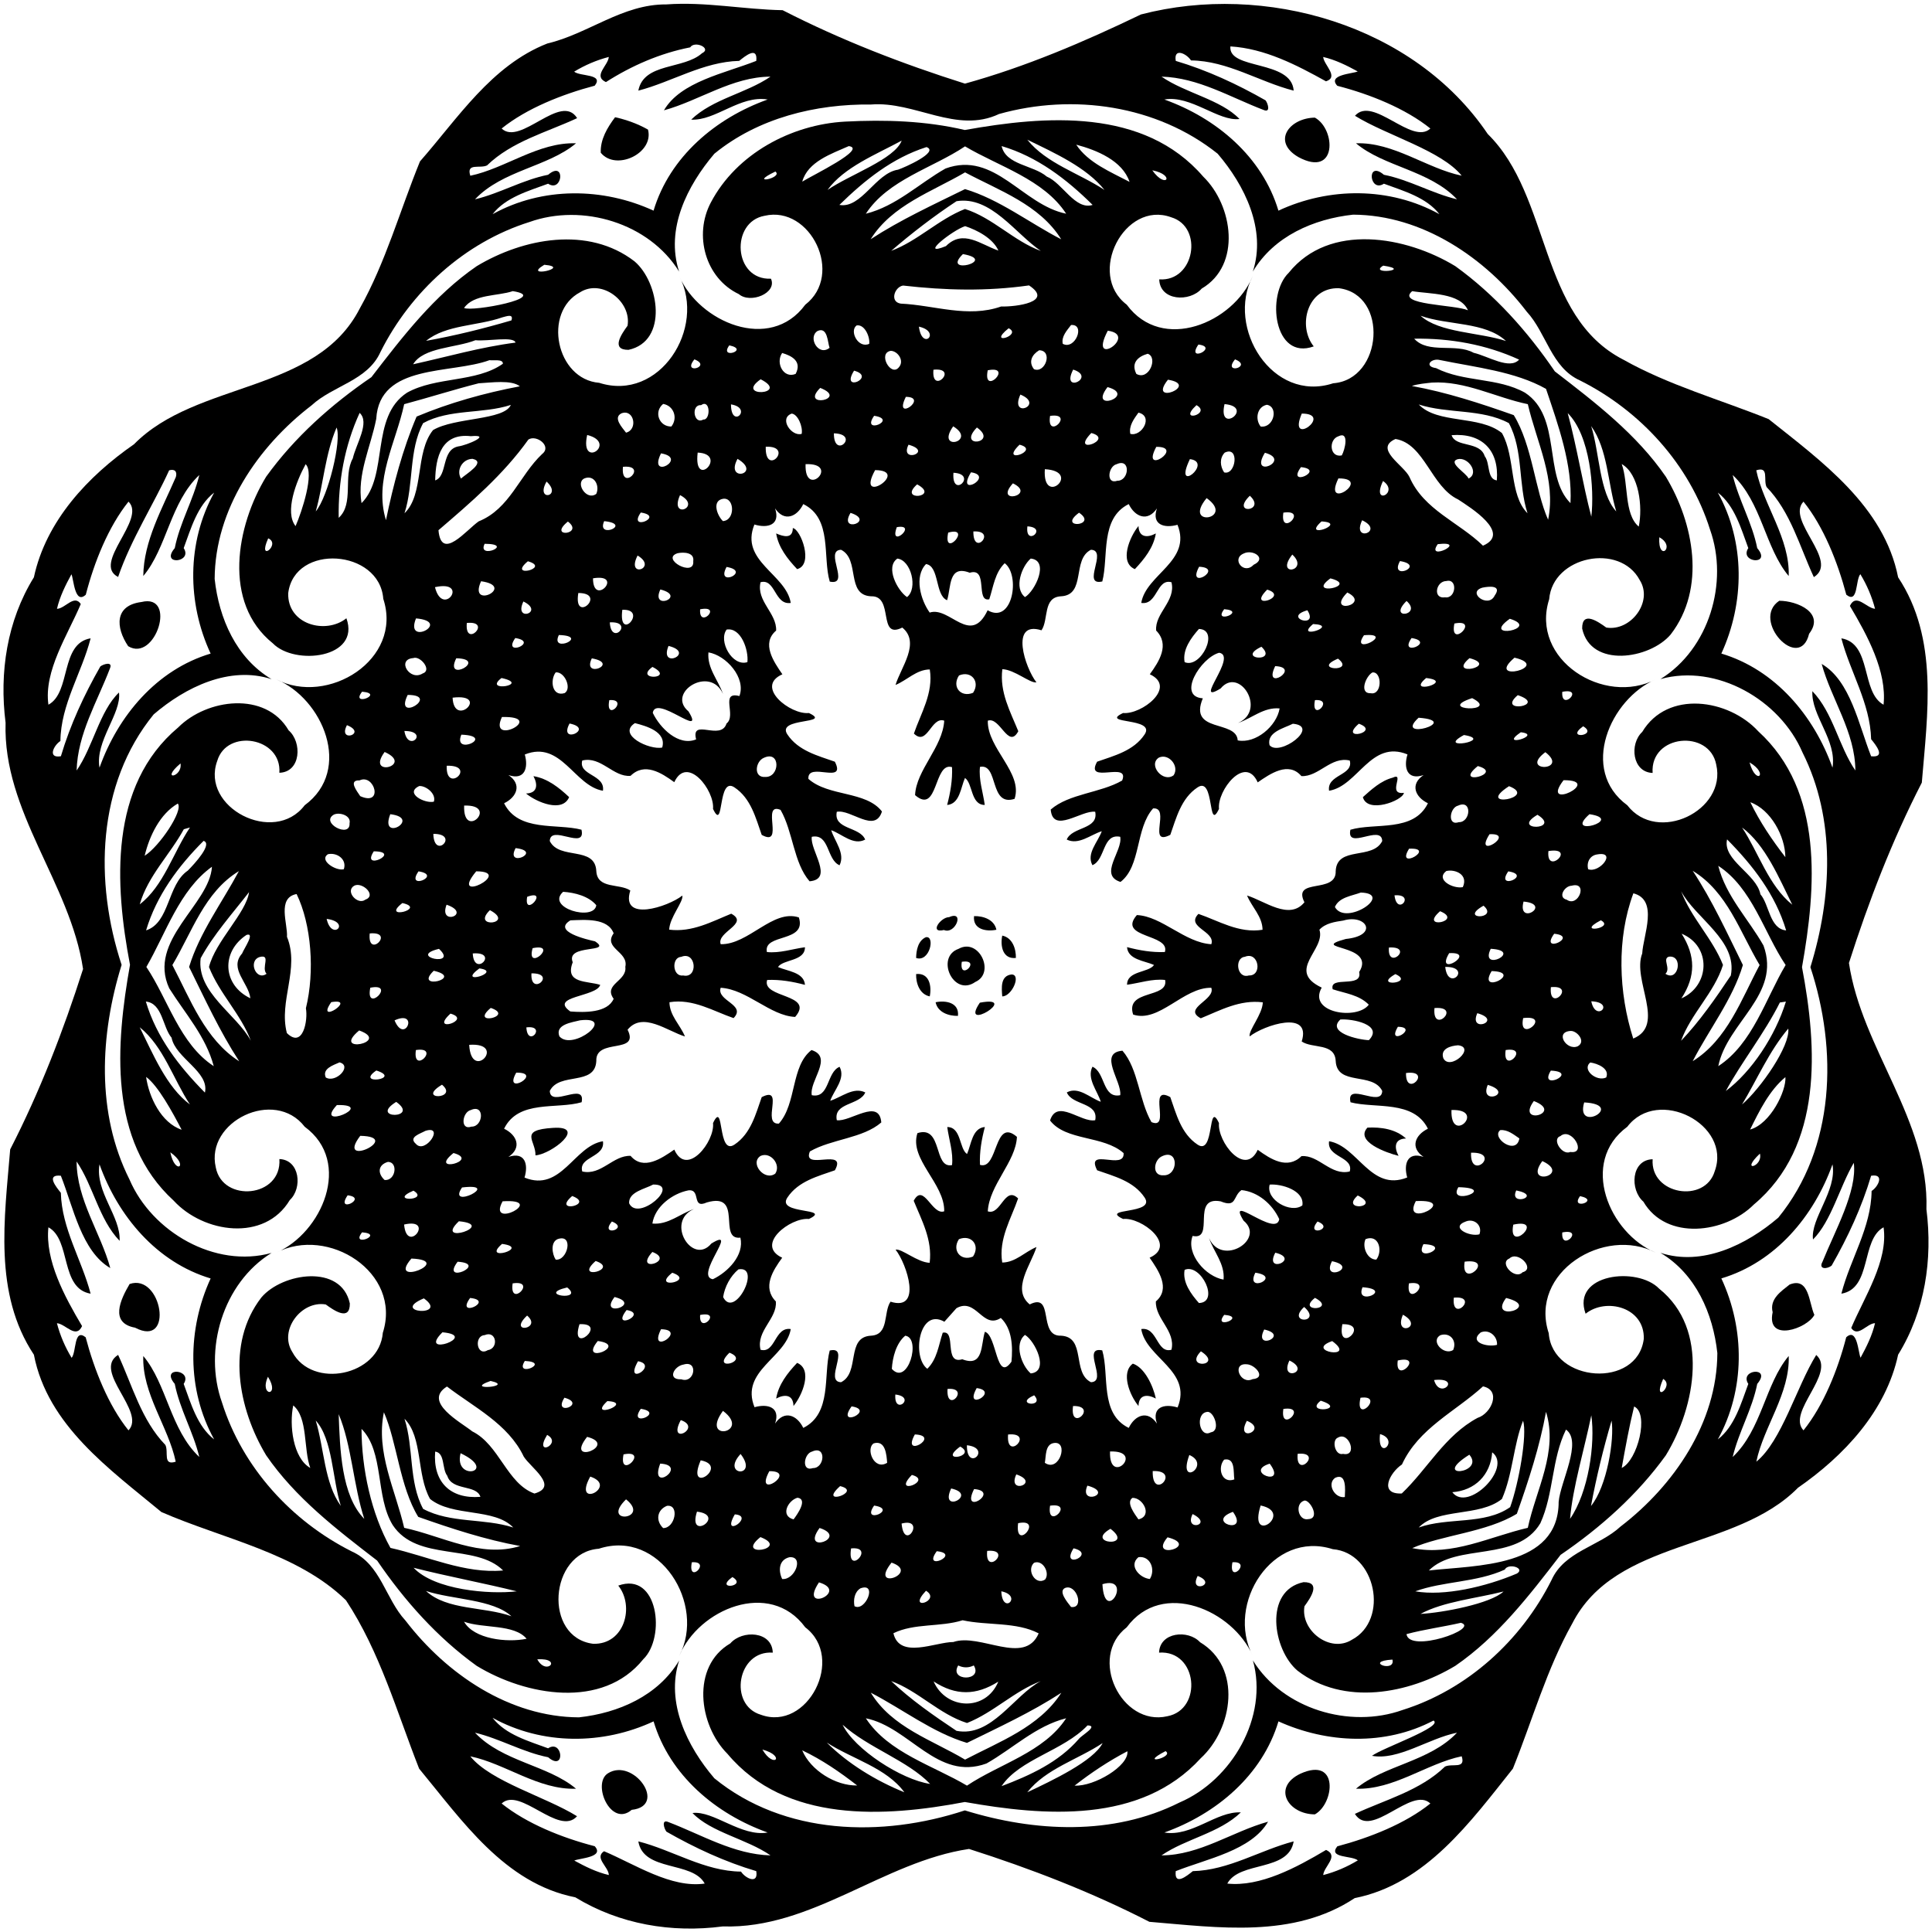
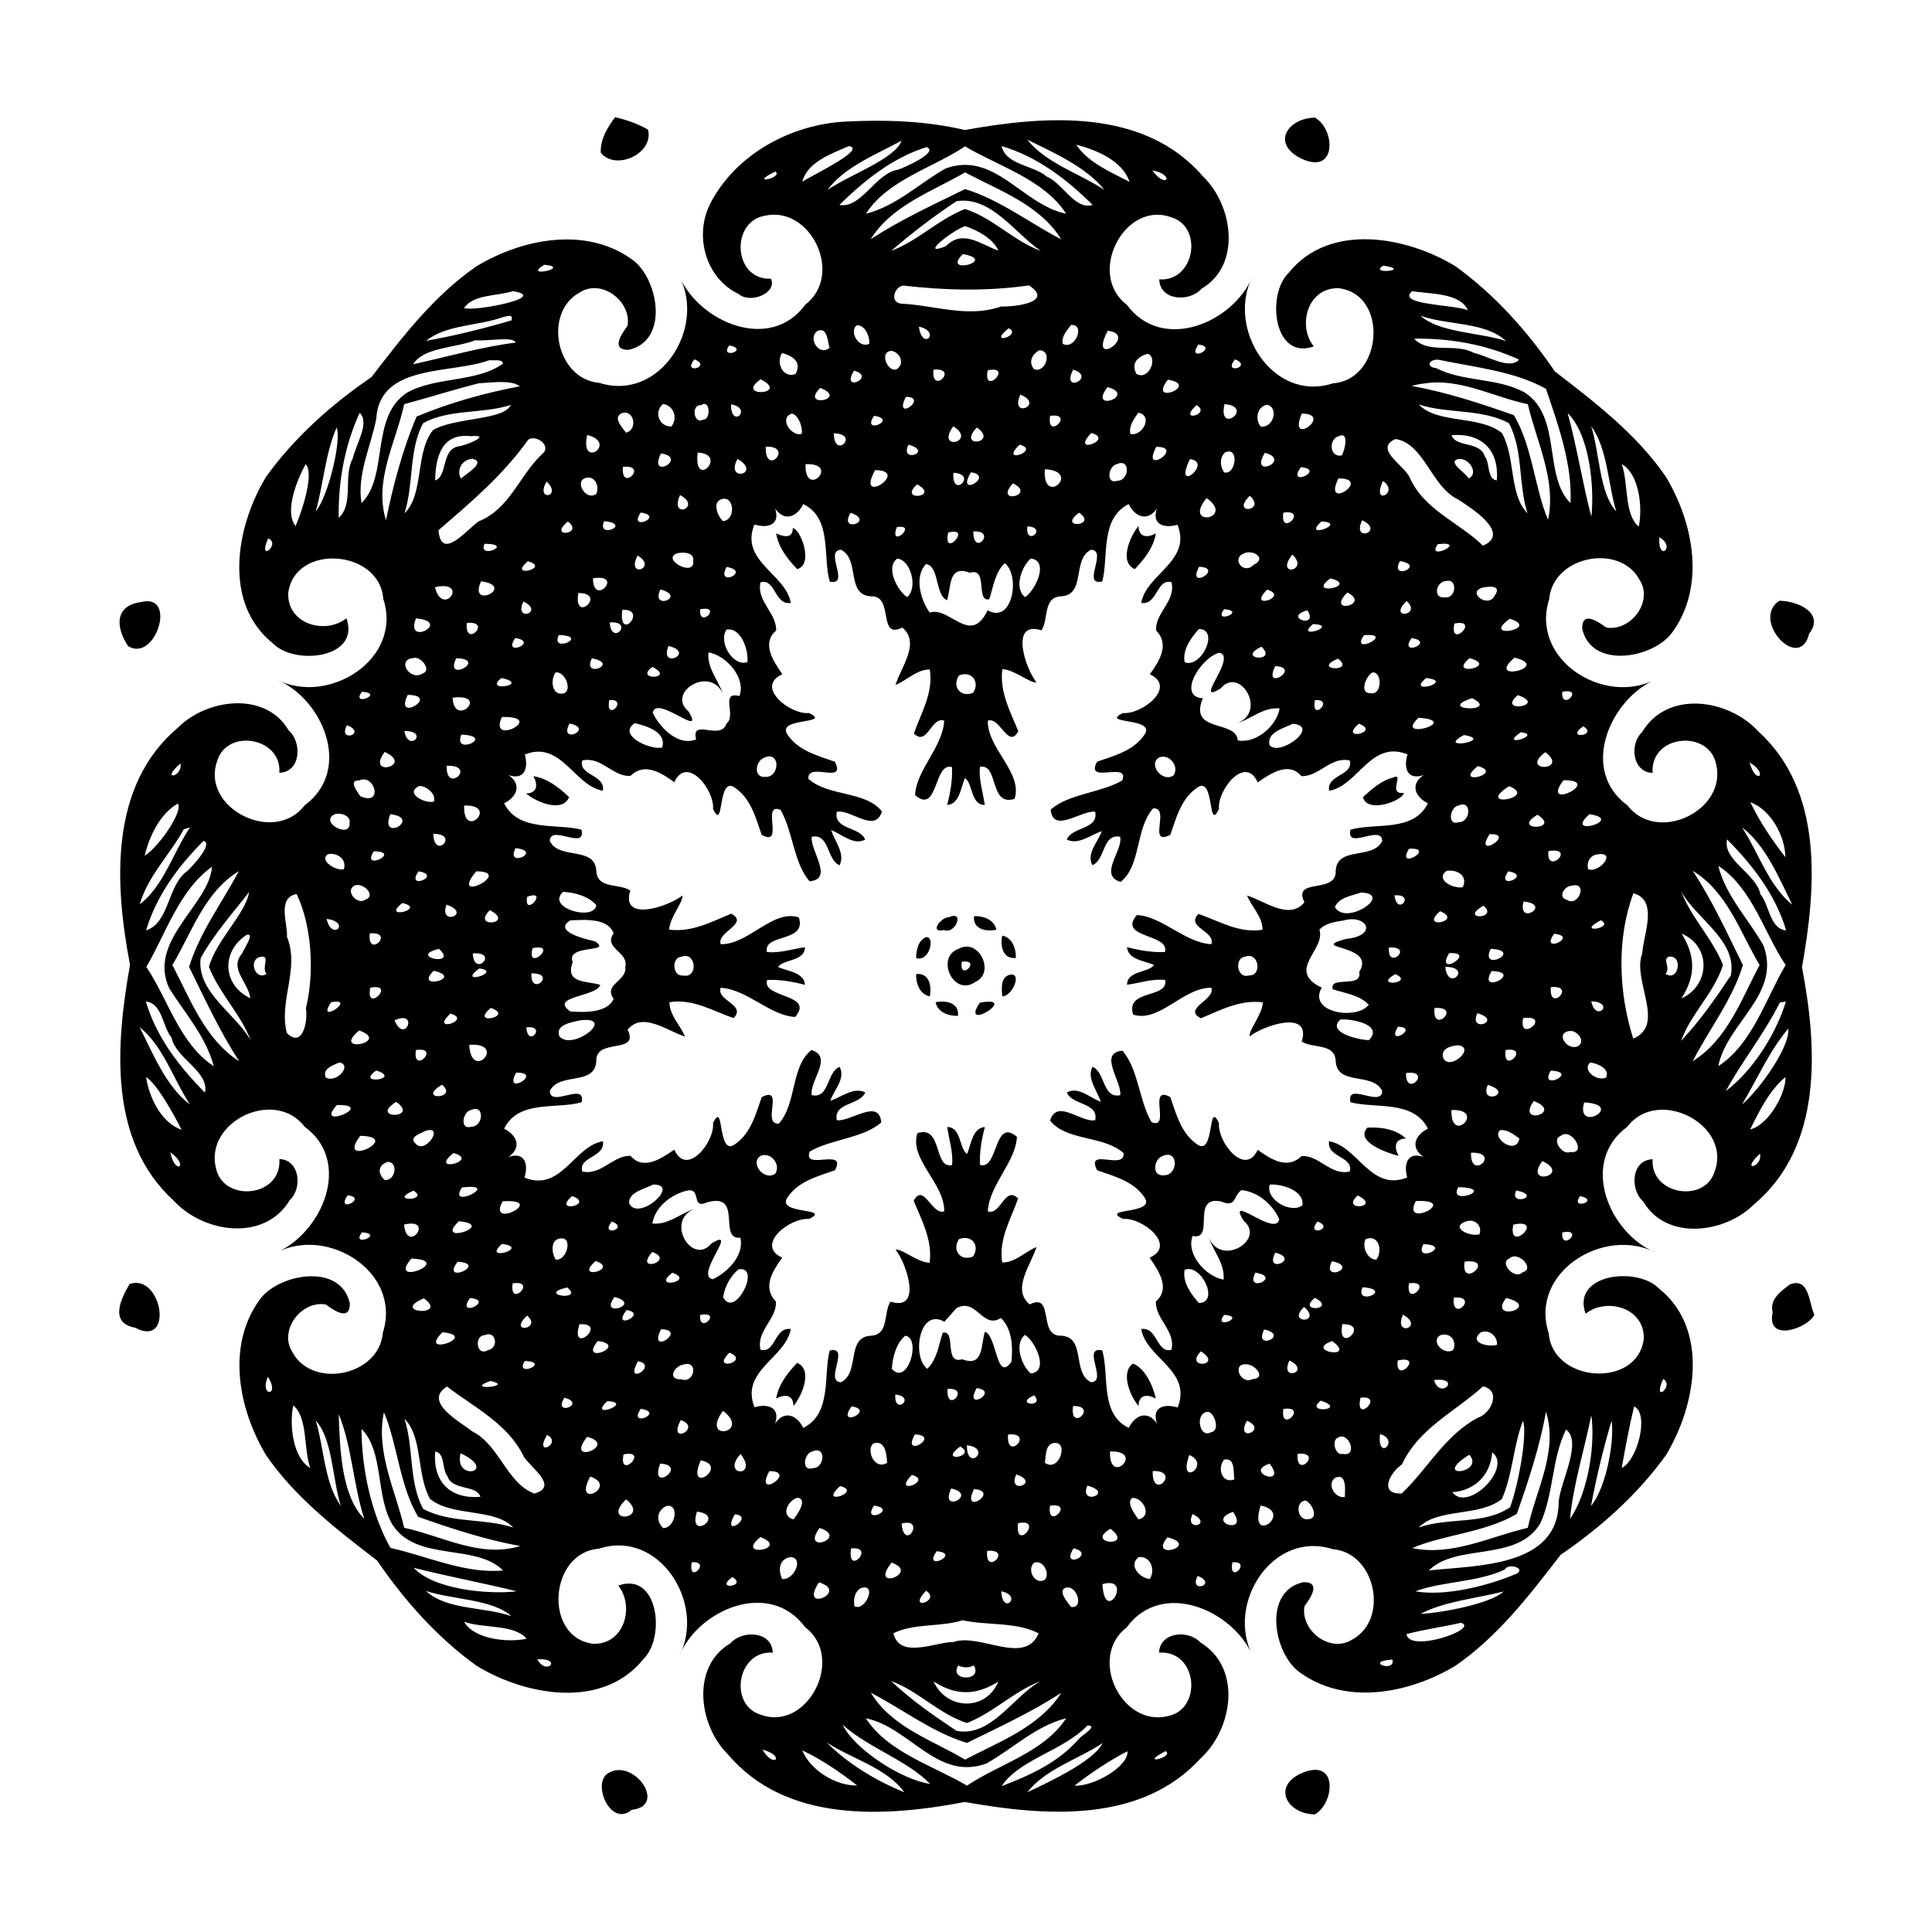
<svg xmlns="http://www.w3.org/2000/svg" width="679pt" height="679pt" version="1.1" viewBox="0 0 679 679">
-   <path d="m234.19 1.55c13.73-1 27.2 1.79 40.86 2.03 20.6 10.56 42.15 18.88 64.09 25.81 21.34-5.91 41.77-14.64 61.85-24.31 43.44-11.32 95.91 3.54 121.88 42.02 22.34 21.97 17.8 64.05 47.72 79.34 15.97 8.97 34.03 14.02 51 20.86 18.54 14.79 40.54 30.57 45.5 55.59 14.28 21.55 10.32 47.98 8.33 72.16-10.46 20.37-18.69 41.71-25.61 63.39 4.5 30.19 28.22 55.22 27.23 86.55 2.23 17.67-0.49 35.83-9.95 51.12-4.26 19.83-19.01 35.54-35.19 46.76-21.97 22.34-64.05 17.8-79.34 47.72-8.97 15.97-14.02 34.03-20.86 51-14.79 18.54-30.57 40.54-55.59 45.5-21.55 14.28-47.98 10.32-72.16 8.33-20.37-10.46-41.72-18.69-63.39-25.61-30.19 4.5-55.22 28.22-86.55 27.23-17.96 2.36-36.28-0.73-51.82-10.23-24.88-4.89-39.88-27.11-54.89-45.22-7.87-20.01-13.79-41.12-25.71-59.17-17.03-16.64-43.22-21.56-64.87-31.02-18.12-15.02-39.99-30.43-44.81-55.29-14.28-21.55-10.32-47.98-8.33-72.16 10.46-20.37 18.69-41.72 25.61-63.39-4.5-30.19-28.22-55.22-27.23-86.55-2.24-17.67 0.49-35.83 9.95-51.12 4.26-19.83 19.01-35.54 35.19-46.76 21.97-22.34 64.05-17.8 79.34-47.72 9.09-16.19 14.15-34.51 21.16-51.69 13.29-15.11 25.08-33.71 44.74-41.43 14.4-3.39 26.45-13.88 41.85-13.74m8.37 15.09c-10.55 2.07-20.59 6.44-29.61 12.21-4.67-2.17 0.78-5.79 1.01-8.84-4.28 1.11-8.4 2.88-12.17 5.17 2.05 1.74 10.56 0.71 7.22 4.93-11.46 3.04-23.91 7.97-32.71 15.05 6.58 6.31 20.86-12.79 26.53-3.64-10.77 5.01-22.93 8.15-31.66 16.61-2.49 1.22-7.38-1.02-5.88 3.63 12.31-2.57 23.93-11.87 37.15-11.4-9.84 8.29-25.89 9.47-35.5 19.69 8.83-2.12 16.79-6.87 25.7-8.63 6.21-5.28 5.13 6.47-0.01 3.14-6.84 2.54-14.9 4.76-19.51 10.71 17.5-9.69 38.79-9.42 56.57-1.24 5.68-18.96 21.86-32.55 40.1-39.06-9.66-1.61-18.28 7.52-26.88 7.07 7.61-7.32 19.24-9.2 27.88-15.11-13.48 0.06-24.96 8.4-37.45 11.84 5.87-10.11 21.5-13.03 32.45-17.38 0.56-5.37-3.99-1.63-6 0-12.64 0.32-23.63 7.38-35.45 10.46 1.91-9.92 15.95-7.37 22.37-13.14 3.59-1.74-2.58-4.56-4.15-2.07m189.86-0.33c-0.83 8.35 21.48 4.61 22.24 15.54-12.07-3.08-23.22-10.49-36.09-10.62-1.54-2.41-6.17-4.6-5.35 0.17 10.99 3.26 21.54 8.15 31.55 13.86 0.84 1.06 1.85 4.42-0.6 3.41-11.74-4.46-23.07-11.4-35.96-11.74 8.36 5.79 20.88 8.06 27.41 14.89-7.39 0.94-17.14-8.49-26.41-6.85 18.23 6.51 34.43 20.1 40.09 39.06 17.78-8.29 39.07-8.42 56.58 1.24-4.62-5.95-12.67-8.17-19.51-10.71-5.15 3.33-6.22-8.42-0.01-3.14 8.91 1.76 16.87 6.51 25.7 8.63-9.61-10.22-25.66-11.4-35.5-19.69 13.22-0.48 24.84 8.84 37.15 11.38-7.18-8.89-26.38-14.15-37.51-21.05 6.34-7.21 20.06 10.54 26.5 4.47-8.81-7.06-21.21-12.04-32.71-15.01-3.58-3.9 5.4-4.23 7.18-5.04-3.85-2.11-7.84-4.09-12.14-5.09 0.22 2.8 5.67 7.02 0.99 8.56-10.4-5.78-21.51-11.53-33.6-12.27m-126.29 20.42c-19.45-0.23-39.68 4.72-55.07 17.29-9.52 11.22-17.25 26.43-12.4 41.41-10.56-17.08-33.97-24.05-52.57-17.41-22.8 7.16-41.72 24.43-52.37 45.67-4.54 10.14-16.67 11.78-24.24 18.79-18.87 14.46-33.93 36.58-34.04 60.98 1.51 13.87 7.56 27.82 19.99 35.23-14.76-4.81-30.28 2.84-41.41 12.37-20.05 24.6-20.88 58.93-11.28 88.04-7.58 24.5-8.99 52.05 2.77 75.44 7.86 18.4 30.1 31.32 49.92 25.8-17.08 10.56-24.05 33.97-17.41 52.57 7.16 22.79 24.43 41.72 45.67 52.37 10.14 4.53 11.78 16.67 18.79 24.24 14.46 18.87 36.58 33.93 60.98 34.04 13.87-1.51 27.82-7.56 35.23-19.99-4.81 14.76 2.84 30.28 12.37 41.41 24.6 20.05 58.93 20.88 88.04 11.28 24.5 7.58 52.05 8.99 75.44-2.77 18.4-7.86 31.32-30.1 25.8-49.92 10.56 17.08 33.97 24.05 52.57 17.41 22.79-7.16 41.72-24.43 52.37-45.67 4.53-10.14 16.67-11.78 24.24-18.79 18.87-14.46 33.93-36.58 34.04-60.98-1.51-13.87-7.56-27.83-19.99-35.23 14.76 4.81 30.28-2.84 41.41-12.37 20.05-24.6 20.88-58.93 11.28-88.04 7.58-24.5 8.99-52.05-2.77-75.44-7.86-18.4-30.1-31.32-49.92-25.8 17.08-10.56 24.05-33.97 17.41-52.57-7.16-22.8-24.43-41.72-45.67-52.37-10.14-4.54-11.78-16.67-18.79-24.24-14.46-18.87-36.58-33.93-60.98-34.04-13.87 1.51-27.83 7.56-35.23 19.99 4.81-14.76-2.84-30.28-12.37-41.41-21.37-17.06-50.82-21.25-76.81-13.96-14.98 7.09-29.58-4.57-45-3.33m-246.69 128.57c-5.13 11.35-13.46 24.36-17.93 37.47-9.31-4.71 10.03-20.26 3.65-26.47-7.06 8.81-12.04 21.21-15.01 32.71-3.9 3.58-4.23-5.42-5.04-7.18-2.11 3.85-4.09 7.84-5.09 12.14 2.87-0.06 6.04-5.2 8.37-1.68-4.59 10.86-13.06 23.54-11.37 35.38 8.04-4.35 4.04-21.54 14.83-23.33-3.08 12.07-10.49 23.22-10.62 36.09-2.41 1.54-4.6 6.17 0.17 5.35 3.26-11 8.15-21.54 13.86-31.55 1.06-0.85 4.42-1.86 3.41 0.6-4.46 11.74-11.4 23.07-11.74 35.96 5.79-8.36 8.06-20.88 14.89-27.41 0.94 7.38-8.49 17.14-6.85 26.41 6.51-18.23 20.1-34.43 39.06-40.09-8.29-17.79-8.42-39.07 1.24-56.58-5.95 4.61-8.17 12.67-10.71 19.51 3.33 5.14-8.42 6.22-3.14 0.01 1.76-8.91 6.51-16.87 8.63-25.7-10.22 9.61-11.4 25.66-19.69 35.5 0.11-12.27 6.68-23.75 11.45-34.8 0.55-1.95-0.44-2.91-2.37-2.34m557.8-0.01c2.57 12.31 11.87 23.93 11.4 37.15-8.29-9.84-9.47-25.89-19.69-35.5 2.12 8.83 6.87 16.79 8.63 25.7 5.28 6.21-6.47 5.13-3.14-0.01-2.54-6.84-4.76-14.9-10.71-19.51 9.69 17.5 9.42 38.79 1.24 56.57 18.96 5.68 32.55 21.86 39.06 40.1 1.61-9.66-7.53-18.28-7.07-26.88 7.32 7.61 9.2 19.24 15.11 27.88-0.06-13.48-8.4-24.96-11.84-37.45 10.11 5.87 13.03 21.5 17.38 32.45 5.37 0.56 1.62-3.99 0-6-0.32-12.64-7.38-23.63-10.46-35.45 10.79 1.79 6.79 18.98 14.83 23.33 1.22-11.6-5.67-24.35-11.83-34.72 2.16-4.67 5.79 0.78 8.84 1.01-1.11-4.28-2.88-8.4-5.17-12.17-1.75 2.05-0.71 10.56-4.93 7.22-3.05-11.46-7.97-23.91-15.05-32.71-6.31 6.58 12.79 20.86 3.64 26.53-5.01-10.77-8.15-22.93-16.61-31.66-1.23-2.49 1.01-7.38-3.63-5.88m-590.31 242.92c0.06 13.48 8.4 24.96 11.84 37.45-10.11-5.87-13.03-21.5-17.38-32.45-5.37-0.57-1.63 3.98 0 6 0.32 12.64 7.38 23.63 10.46 35.45-10.79-1.8-6.79-18.98-14.83-23.33-1.22 11.6 5.67 24.35 11.83 34.72-2.17 4.67-5.79-0.78-8.84-1.01 1.11 4.28 2.88 8.4 5.17 12.17 1.74-2.07 0.71-10.56 4.93-7.22 3.04 11.46 7.97 23.91 15.05 32.71 6.31-6.58-12.79-20.86-3.64-26.53 5.01 10.77 8.15 22.93 16.61 31.66 1.22 2.49-1.02 7.38 3.63 5.88-2.57-12.31-11.87-23.93-11.4-37.15 8.29 9.84 9.47 25.89 19.69 35.5-2.12-8.83-6.87-16.79-8.63-25.7-5.28-6.21 6.47-5.14 3.14 0.01 2.54 6.84 4.76 14.89 10.71 19.51-9.69-17.5-9.42-38.79-1.24-56.57-18.96-5.68-32.55-21.87-39.06-40.1-1.61 9.66 7.52 18.28 7.07 26.88-7.32-7.61-9.2-19.24-15.11-27.88m624.58 0.47c-5.04 8.62-7.87 20.45-14.33 26.94-0.94-7.39 8.49-17.14 6.85-26.41-6.51 18.23-20.1 34.43-39.06 40.09 8.29 17.78 8.42 39.07-1.24 56.58 5.95-4.62 8.17-12.67 10.71-19.51-3.33-5.15 8.42-6.22 3.14-0.01-1.76 8.91-6.51 16.87-8.63 25.7 10.22-9.61 11.4-25.66 19.69-35.5 0.48 13.22-8.84 24.84-11.38 37.15 8.89-7.18 14.15-26.38 21.05-37.51 7.2 6.34-10.54 20.06-4.47 26.5 7.06-8.81 12.04-21.21 15.01-32.71 3.9-3.58 4.21 5.4 5.04 7.18 2.11-3.85 4.09-7.84 5.09-12.14-2.87 0.06-6.05 5.2-8.37 1.68 4.59-10.87 13.06-23.54 11.37-35.38-8.04 4.35-4.04 21.54-14.83 23.33 3.07-12.07 10.49-23.22 10.62-36.09 2.41-1.54 4.6-6.17-0.17-5.35-3.26 10.99-8.15 21.54-13.86 31.55-1.55 1.31-4.75 1.43-3.23-1.32 4.33-10.77 12.27-24.84 11-34.77m-478.39 195.05c4.61 5.95 12.67 8.17 19.51 10.71 5.14-3.33 6.22 8.42 0.01 3.14-8.91-1.76-16.87-6.51-25.7-8.63 9.61 10.22 25.66 11.4 35.5 19.69-13.22 0.48-24.84-8.84-37.15-11.38 7.18 8.89 26.38 14.15 37.51 21.05-6.35 7.2-20.06-10.54-26.5-4.47 8.81 7.06 21.21 12.04 32.71 15.01 3.58 3.9-5.42 4.21-7.18 5.04 3.85 2.11 7.84 4.09 12.14 5.09-0.06-2.87-5.2-6.05-1.68-8.37 10.86 4.59 23.54 13.06 35.38 11.37-4.35-8.04-21.54-4.04-23.33-14.83 12.07 3.07 23.22 10.49 36.09 10.62 1.54 2.41 6.17 4.6 5.35-0.17-11-3.26-21.54-8.15-31.55-13.86-0.85-1.06-1.86-4.43 0.6-3.41 11.74 4.46 23.07 11.4 35.96 11.74-8.36-5.79-20.88-8.07-27.41-14.89 7.38-0.94 17.14 8.49 26.41 6.85-18.23-6.51-34.43-20.1-40.09-39.06-17.79 8.29-39.07 8.42-56.58-1.24m330.68 0.95c-17.04 8.96-37.41 8.02-54.49 0.29-5.68 18.96-21.87 32.55-40.1 39.06 9.66 1.61 18.28-7.53 26.88-7.07-7.61 7.32-19.24 9.2-27.88 15.11 13.48-0.06 24.96-8.4 37.45-11.84-5.87 10.11-21.5 13.03-32.45 17.38-0.57 5.37 3.98 1.62 6 0 12.64-0.32 23.63-7.38 35.45-10.46-1.8 10.79-18.98 6.79-23.33 14.83 11.6 1.22 24.35-5.67 34.72-11.83 4.67 2.16-0.78 5.79-1.01 8.84 4.28-1.11 8.4-2.88 12.17-5.17-2.07-1.75-10.56-0.71-7.22-4.93 11.46-3.05 23.91-7.97 32.71-15.05-6.58-6.31-20.86 12.79-26.53 3.64 10.77-5.01 22.93-8.15 31.66-16.61 2.49-1.23 7.38 1.01 5.88-3.63-12.31 2.57-23.93 11.87-37.15 11.4 9.84-8.29 25.89-9.47 35.5-19.69-10.11 2.05-20.59 9.82-29.88 8.13 3.75-2.81 25.28-10.23 21.62-12.4z" />
  <path d="m216.17 41.2c4.03 0.89 7.98 2.31 11.57 4.35 2.18 8.32-11.27 14.68-16.6 8.13-0.2-4.7 2.33-8.87 5.03-12.48z" />
  <path d="m462.11 41.34c7.37 4 7.96 21.3-5.8 13.86-9.45-5.49-3.15-13.73 5.8-13.86z" />
  <path d="m296.99 42.74c14.07-0.73 28.33-0.29 42.1 2.95 28.25-5.08 62.94-7.82 83.79 16.39 10.44 10.14 13.53 31.08-0.55 39.35-4.16 4.81-14.69 4.36-14.92-3.25 12.47 0.89 15.67-18.43 4.18-21.83-16.37-5.98-29.78 19.96-15.6 30.73 12.47 16.97 37.49 6.39 44.29-10.06-9.52 18.17 6.9 44.68 28.27 37.68 17.46-1.31 19.56-31.2 1.99-33.41-11.1-0.34-14.6 13.25-8.83 20.45-14.05 5.08-16.74-18.19-8.8-25.86 14.29-17.77 41.3-12.85 58.56-2.34 13.85 9.97 25.39 22.94 34.98 36.99 14.2 10.94 28.75 22.07 39.01 37.01 9.86 16.4 14.22 39.22 1.69 55.46-7.35 8.67-28.09 11.91-31.1-2.11-0.06-6.39 5.63-2.4 8.47-0.34 8.56 1.44 16.58-9.05 11.77-16.67-7.02-13.22-30.6-8.43-31.83 6.71-6.79 21.21 19.24 37.71 37.51 28.13-16.09 6.93-26.99 31.86-10.06 44.29 10.6 13.73 34.99 1.84 31.26-14.27-2.36-12.54-23.27-10.68-22.36 2.91-7.21-0.26-8.18-10.21-3.65-14.42 8.87-14.81 30.35-11.59 40.81-0.19 23.1 21.1 20.29 55.02 15.34 82.87 5.37 28.18 7.48 62.95-16.93 83.43-10.11 10.13-30.73 12.83-38.81-1.01-4.81-4.16-4.36-14.69 3.25-14.92-0.9 12.47 18.43 15.67 21.83 4.18 5.98-16.37-19.97-29.78-30.73-15.6-16.97 12.47-6.39 37.49 10.06 44.29-18.18-9.52-44.68 6.9-37.68 28.27 1.31 17.46 31.2 19.56 33.41 1.99 0.34-11.1-13.25-14.6-20.45-8.83-5.08-14.05 18.19-16.74 25.86-8.8 17.77 14.29 12.85 41.3 2.34 58.56-9.97 13.85-22.94 25.39-36.99 34.98-10.94 14.2-22.07 28.75-37.01 39.01-16.4 9.86-39.22 14.22-55.46 1.69-8.68-7.35-11.91-28.09 2.11-31.1 6.39-0.06 2.4 5.63 0.34 8.47-1.45 8.56 9.04 16.58 16.67 11.77 13.22-7.02 8.43-30.6-6.71-31.83-21.21-6.79-37.71 19.24-28.13 37.51-6.93-16.09-31.86-26.99-44.29-10.06-13.73 10.6-1.84 34.99 14.27 31.26 12.54-2.36 10.68-23.27-2.91-22.36 0.26-7.21 10.21-8.18 14.42-3.65 14.81 8.87 11.59 30.35 0.19 40.81-21.11 23.1-55.02 20.29-82.87 15.34-28.18 5.37-62.95 7.48-83.43-16.93-10.13-10.11-12.83-30.73 1.01-38.81 4.16-4.81 14.69-4.36 14.92 3.25-12.48-0.9-15.67 18.43-4.18 21.83 16.37 5.98 29.78-19.97 15.6-30.73-12.47-16.97-37.49-6.39-44.29 10.06 9.51-18.18-6.9-44.68-28.27-37.68-17.46 1.31-19.56 31.2-1.99 33.41 11.1 0.34 14.6-13.25 8.83-20.45 14.05-5.08 16.74 18.19 8.8 25.86-14.29 17.77-41.3 12.85-58.56 2.34-13.85-9.97-25.39-22.94-34.98-36.99-14.2-10.94-28.75-22.07-39.01-37.01-9.86-16.4-14.22-39.22-1.69-55.46 7.34-8.68 28.09-11.91 31.1 2.11 0.05 6.39-5.64 2.4-8.47 0.34-8.56-1.45-16.58 9.04-11.77 16.67 7.02 13.22 30.6 8.43 31.83-6.71 6.79-21.21-19.25-37.71-37.51-28.13 16.09-6.93 26.99-31.86 10.06-44.29-10.6-13.73-34.99-1.84-31.26 14.27 2.36 12.54 23.27 10.68 22.36-2.91 7.21 0.26 8.18 10.21 3.65 14.42-8.87 14.81-30.35 11.59-40.81 0.19-23.1-21.11-20.3-55.02-15.34-82.87-5.37-28.18-7.48-62.95 16.93-83.43 10.11-10.13 30.73-12.83 38.81 1.01 4.81 4.16 4.36 14.69-3.25 14.92 0.89-12.48-18.43-15.67-21.83-4.18-5.98 16.37 19.96 29.78 30.73 15.6 16.97-12.47 6.39-37.49-10.06-44.29 18.17 9.51 44.68-6.9 37.68-28.27-1.31-17.46-31.2-19.56-33.41-1.99-0.34 11.1 13.25 14.6 20.45 8.83 5.08 14.05-18.19 16.74-25.86 8.8-17.77-14.29-12.85-41.3-2.34-58.56 9.97-13.85 22.94-25.39 36.99-34.98 10.94-14.2 22.07-28.75 37.01-39.01 16.4-9.86 39.22-14.22 55.46-1.69 8.67 7.34 11.91 28.09-2.11 31.1-6.39 0.05-2.4-5.64-0.34-8.47 1.44-8.56-9.05-16.58-16.67-11.77-13.22 7.02-8.43 30.6 6.71 31.83 21.21 6.79 37.71-19.25 28.13-37.51 6.93 16.09 31.86 26.99 44.29 10.06 13.73-10.6 1.84-34.99-14.27-31.26-12.13 2.14-11.02 22.69 2.21 22.12 2.28 5.06-7.26 8.91-11.28 5.42-11.79-5.6-15.94-20.79-9.82-32.25 8.99-17.05 28.21-27.36 47.14-28.38m19.91 6.68c-8.96 4.87-20.23 9.29-26.07 17.33 7.86-5.4 23.6-10.79 26.07-17.33m44.14-0.32c6.74 8.38 18.2 11.76 27.13 17.66-6.3-7.94-17.63-13.04-27.13-17.66m-62.74 2.25c-6.1 2.72-14.4 5.45-16.35 12.49 3.57-2.24 22.98-11.56 16.35-12.49m27.32 0.34c-12.11 3.87-21.72 11.64-30.62 20.33 7.76 1.38 12.72-11.19 20.62-12.39 2.09-0.67 14.68-6.24 10-7.94m13.54-0.25c-11.39 7.64-27.07 11.71-34.86 23.68 10.74-2.71 18.67-10.61 28.01-15.9 17.29-6.31 26.96 12.77 42.39 15.89-7.86-12.09-23.78-16.66-35.54-23.67m12.86-0.1c1.48 6.68 11.13 6.66 15.87 10.72 5.5 2.25 9.97 11.9 16.11 9.96-9.13-9.06-19.47-16.97-31.98-20.68m26.22-0.5c4.12 6.33 12.14 9.61 18.74 13.08-2.51-7.48-11.53-11.16-18.74-13.08m-105.73 9.45c-10.18 4.86 2.97 2.3 0 0m66.66 0.29c-11.67 6.83-25.63 11.47-33.17 23.49 10.5-6.84 22.03-12.13 33.16-17.61 12.03 3.59 22.64 11.89 33.8 17.64-7.57-12.2-21.86-17.14-33.79-23.52m65.81-0.72c4.84 6.85 8.24 1.64 0 0m-68.81 10.85c-7.91 5.21-15.93 11.38-22.95 17.45 9.25-3.43 16.59-11.04 25.92-14.71 9.75 3.07 17.18 11.31 26.66 14.74-8.99-6.08-17.54-19.42-29.63-17.48m3.03 8.77c-4.39 1.38-16.61 11.03-6.75 7.02 6.03-6.05 12.17-0.58 18.44 1.57-1.94-4.35-7.53-7.21-11.69-8.59m-0.78 9.82c-7.94 7.71 12.75 2.25 0 0m-147.13 3.76c-8.21 4.91 10.1 0.89 0 0m294.85 0.3c-5.47 3.27 10.61 1.57 0 0m-168.77 7c-2.99 0.49-4.8 5.75-0.79 6.35 11.81 0.54 23.54 5.13 35.26 1.01 5.32 0.14 18.59-1.6 9.81-7.41-14.97 2.11-29.32 1.75-44.28 0.05m-137.15 1.96c-5.34 1.81-13.72 1-17.12 5.91 2.78 1.47 30.58-3.78 17.12-5.91m316.09 0.01c-5.83 4.89 14.98 4.69 19.6 6.72-2.74-6.21-13.49-5.68-19.6-6.72m-319.73 9.19c-8.81 3.11-19.76 2.55-26.83 8.27 10.12-1.81 20.13-4.29 29.99-7.18 0.85-2.5-1.8-1.41-3.16-1.09m322.68-0.55c6.52 6.01 20.76 5.82 30.02 8.88-7.39-6.85-20.42-5.43-30.02-8.88m-198.2 3.4c-2.66 1.94 0.55 8.24 4.43 6.47 0.3-2.47-1.59-6.93-4.43-6.47m75.36-0.14c-1.43 1.89-3.48 4.05-2.91 6.61 4.36 2.32 8.08-7.03 2.91-6.61m-53.47 0.57c1.13 8.81 8.06 1.81 0 0m31.53 0.57c-7.91 6.38 5.07 2.44 0 0m-67.16 0.96c-3.53 2.25 0.33 9.06 4.23 5.91-0.7-1.82-0.63-7.53-4.23-5.91m102.01-0.1c-7.24 13.79 11.09 1.52 0 0m-222.24 3.34c-6.84 2.73-18.29 2.45-21.9 8.46 12.01-2.65 23.81-6.06 35.99-7.62-0.62-2.32-9.68-0.4-14.09-0.84m329.92-0.54c4.95 5.48 14.58 1.45 20.89 4.96 5.07 1.16 12.66 6.09 15.99 2.4-11.6-5.31-24.19-7.55-36.88-7.36m-240.7 2.35c-3.78 5.16 7.4 1.56 0 0m164.87-0.29c-4.57 6.71 7.46 0.91 0 0m-108.1 2.21c-4.74 0.75 0.04 9.35 2.85 5.76 2.02-2.31-0.46-5.7-2.85-5.76m52.14-0.2c-2.54 1.53-3.86 4.06-1.83 6.65 3.96 1.63 6.78-6.53 1.83-6.65m-90.33 0.96c-2.43 3.49 0.49 9.13 4.74 7.35 2.32-4.44-1.4-6.37-4.74-7.35m128.47 0.27c-3.25 0.92-6 3.09-3.99 7.08 4.48 2.5 7.7-5.86 3.99-7.08m-231.32 2.25c-13.57 4.99-38.67 1.11-39.81 20.63-1.89 9.74-6.85 19.55-5.17 29.62 9.68-9.69 2.9-30.22 15.98-38.82 10.31-5.73 24.25-3.51 33.69-10.16 0.13-1.79-3.32-1.03-4.69-1.27m72.01-0.28c-4.58 5.6 6.47 2.55 0 0m190 0c-4.58 5.6 6.46 2.55 0 0m72.1 0.25c-3.2-0.84-5.82 2.24-1.46 2.82 9.89 5.01 21.57 3.24 31.27 8.64 13.08 8.6 6.3 29.13 15.98 38.82 0.74-13.55-4.34-27.51-8.59-40.16-10.88-6.14-24.85-7.57-37.2-10.12m-205.99 3.72c-5.05 8.06 8.13 2.21 0 0m27.9-0.33c-0.84 9.26 9.25-0.9 0 0m19.08 0.2c-1.87 9.4 9.4-1.87 0 0m30.03-0.25c-4.53 8.83 8.44 2.73 0 0m-109.84 3.41c-9.4 6.59 10.62 5.4 0 0m143.14 0.15c-7.42 9.4 11.6 1.87 0 0m-242.24 1.26c-8.78 2.23-17.43 5-26.18 7.34-2.88 13.42-10.73 26.77-6.4 40.76 2.54-12.34 5.87-24.91 10.76-36.4 11.46-4.82 23.95-8.31 36.29-10.64-2.95-2.36-10.02-1.3-14.47-1.06m335.04-0.25c-2.37 0.27-4.84 0.45-7.08 1.19 12.23 2.22 24.18 6.14 35.82 10.25 6.52 10.61 7.48 26.44 12.07 36.76 2.9-14.11-4.02-27.21-7.13-40.61-11.25-2.33-21.99-8.27-33.68-7.59m-215 1.87c-7.37 7.33 10.25 4 0 0m100.97-0.29c-7.07 9.24 10.59 2.94 0 0m-70.88 3.43c-4.62 9.3 8.34 0.08 0 0m40.25-0.8c-3.96 8.76 8.75 3.62 0 0m-179.07 3.64c-9.99 3.25-21.52 1.31-30.83 6.4-5.14 9.59-3.23 21.41-6.55 31.67 6.97-6.67 3.63-21.27 10.03-29.23 7.63-4.52 24.93-3.37 27.35-8.84m53.52-0.35c-3.41 2.8-1.4 8.03 2.89 7.94 2.4-3.04 0.79-7.34-2.89-7.94m13.32 0.43c-3.64-0.25-2.55 7.01 0.78 5.06 2.66 0.25 2.53-7.39-0.78-5.06m10.52-0.27c0.02 9.01 7.92 1.29 0 0m163.6 0.27c-7.02 6.49 5.57 3.1 0 0m9.86-0.37c-2.54 11.1 10.83 0.97 0 0m14.87 0.24c-3.42 0.69-4.24 5.02-2.18 7.64 4.69 0.63 6.38-6.95 2.18-7.64m53.39-0.1c6.66 6.97 21.27 3.63 29.23 10.03 4.85 8.59 2.47 21.7 8.99 28.19-3.33-10.26-1.41-22.08-6.55-31.67-9.59-5.14-21.42-3.23-31.67-6.55m-372.23 2.95c-5.31 11.6-7.55 24.18-7.36 36.88 5.48-4.95 1.45-14.58 4.96-20.89 1.16-5.08 6.09-12.66 2.4-15.99m92.03 0.15c-3.12 1.54 0.3 5.03 1.6 6.8 4.29-1.08 2.8-8.44-1.6-6.8m59.83 0.1c-4.65 1.65-0.04 8.21 3.5 7.12 0.47-2.51-1.33-6.89-3.5-7.12m121.85-0.34c-1.54 2.17-3.44 4.62-2.85 7.46 4 1.1 8.27-6.21 2.85-7.46m57.41 0.33c-5.24 12.32 11.45 0.01 0 0m93.46-0.16c3.25 11.95 5.26 24.88 8.3 36.41 1.12-9.8-0.42-28.62-8.3-36.41m-243.76 0.94c-4.82 6.91 8.75 1.33 0 0m61.83 0.04c-1.34 8.98 9.01-1.3 0 0m-250.75 4.09c-4.05 9.45-4.59 19.74-7.32 29.48 4.39-5.24 9.16-25.12 7.32-29.48m216.71-0.43c-6.41 9.08 8.7 5.38 0 0m8.33 0.41c-7.3 7.54 7.86 5.57 0 0m215.88-0.49c2.96 9.26 2.83 23.48 8.82 30-3.01-9.95-2.96-21.85-8.82-30m-266.14 2.54c-0.07 9.49 9.44 0.28 0 0m90.47-0.11c-7.86 8.11 8.46 2.26 0 0m-218.07 1.12c-10.21-1.16-12.37 7.13-12.53 15.54 4.47-1.56 2.04-10.69 8.07-11.94 3.18-0.41 12.12-4.31 4.46-3.6m40.89-0.43c-2.72 12.38 11.03 2.8 0 0m264.02 0.46c-3.53 1.15-3.12 7.6 1.18 6.73 1.12-1.95 2.75-8.64-1.18-6.73m39.78-0.39c1.4 4.41 9.96 2.01 11.64 7.38 1.95 2.51 0.72 8.04 4.26 8.52 0.85-10.63-5.27-16.75-15.9-15.9m-324.46 1.54c-8.83 12.39-20.23 22.1-31.6 31.86 0.96 11.11 9.88-0.17 14.14-3.11 10.92-4.4 14.3-16.12 22.29-23.67 3.54-2.73-1.99-6.92-4.83-5.08m304.75-0.2c-7.76 3.42 2.95 9.2 4.91 13.37 5.04 11.57 17.31 15.83 25.83 24.13 10.17-4.39-4.48-13.45-8.74-16.25-9.46-4.45-11.8-19.57-22-21.25m-171.15 2.01c-3.35 6.77 9.04 2.52 0 0m39.02 0c-7.54 7.3 7.8 1.94 0 0m-89.2 0.71c-0.29 10.98 10.28-0.4 0 0m137.26 0.04c-5.71 10.6 10.36-0.09 0 0m-174.07 2.29c-4.79 9.74 9.87 1.67 0 0m12.89-0.27c-1.61 13.43 10.96 0.52 0 0m185.22 0.02c-1.88 1.98-1.62 4.79-0.2 6.94 4.15 1.15 5.5-9.49 0.2-6.94m14.13 0.04c-5.8 9.49 9.77 2.65 0 0m-278.46 2.14c-3.49 0-5.87 3.91-4.08 6.93 1.86-1.67 8.97-5.82 4.08-6.93m93.11 0c-4.58 8.52 8.89 5.26 0 0m158.99 0.1c-6.2 12.92 8.49 1.05 0 0m93.98 0.06c-3.37 1.2 3.22 4.84 3.96 6.76 3.93-1.92-0.25-7.84-3.96-6.76m-404.75 1.72c-3.3 6-7.48 16.82-3.54 21.76 2.21-5.07 6.7-18.58 3.54-21.76m175.7-0.02c-0.43 12.59 12.59-0.43 0 0m109.34 0.01c-2.99 0.68-3.88 7.25 0.23 5.83 4.19 0.09 4.8-8.1-0.23-5.83m177.49-0.04c2.44 6.73 0.76 17.62 5.99 21.98 1.45-6.91 0.1-18.53-5.99-21.98m-351.01 0.97c-0.9 9.25 9.26-0.84 0 0m238.28 0.11c-5.38 7.44 8.97 0.91 0 0m-149.66 1.05c-7.2 13.15 12.79 0.11 0 0m59.65-0.32c-0.94 13.59 13.34 0.73 0 0m-32.12 1.25c-0.72 9.54 8.76 0.45 0 0m6.17-0.16c-5.7 9.38 8.59 1.27 0 0m-135.92 2.17c-3.27 1.62 0.86 8 4.23 5.4 1.29-2.92-0.74-6.86-4.23-5.4m265.04-0.02c-5.8 11.95 12.21-0.11 0 0m-278.29 1.11c-4.15 7.26 5.81 5.36 0 0m293.98-0.2c-4.35 9.03 6.02 4.2 0 0m-163.75 1.18c-6.99 6.19 8.39 4.53 0 0m33.67-0.36c-6.98 7.72 8.6 4.19 0 0m-116.99 4.13c-3.96 8.87 8.05 4.22 0 0m200.26 0.23c-7.03 6.81 6 5.57 0 0m-185.06 1.06c-4.09 0.59-2.24 5.82-0.13 7.85 4.36-0.26 4.16-8.32 0.13-7.85m169.87-0.23c-8.71 10.52 10.29 7.39 0 0m-141.76 2.1c-2.21 4.56-6.7 6.33-9.91 1.52 1.95 5.78-2.54 7.1-7.26 5.66-5.27 12.9 11.13 17.4 12.77 27.56-5.73 0.87-5.35-8.71-10.62-7.27-1.55 6.62 5.75 10.85 5.48 16.99-5.29 4.49-0.88 10.9 2.2 15.36-9.86 4.37 2.83 14.3 9.32 13.61 8.53 4.03-11.68 1.44-7.55 7.55 3.86 5.78 10.78 7.47 16.67 9.56 4.2 8.25-9.74-0.25-9.3 6.04 7.11 6.31 20.24 4.17 25.85 11.46-2.47 7.81-10.83-0.85-15.87 0.1-1.26 6.32 8.1 5.14 9.98 9.77-4.14 2.21-8.14-1.96-11.94-3.29 1.22 3.93 5 8.15 2.93 12.32-4.6-1.94-3.45-11.25-9.76-10.01-0.7 4.73 7.91 14.89-0.78 15.64-5.63-6.47-5.79-17.44-10.2-25.1-7-2.9 1.57 13.32-6.62 8.79-2.09-5.9-3.77-12.82-9.56-16.68-6.11-4.13-3.52 16.08-7.55 7.55 0.61-6.53-9.1-19.08-13.62-9.39-4.54-3.31-10.43-7.07-15.36-2.23-6.07 0.54-10.38-7.02-16.98-5.38-1.44 5.27 8.14 4.89 7.27 10.62-10.08-1.68-14.68-17.87-27.46-12.74 1.32 4.69-0.03 9.18-5.75 7.23 4.79 3.22 3.03 7.7-1.53 9.91 5.05 10.16 18.5 7.01 27.2 9.29 1.69 7.47-10.97-2.1-11.14 3.99 3.38 6.78 15.91 1.6 16.35 10.54 0.35 6.44 8.15 4.25 11.95 6.84-3.54 11.25 13.23 5.76 18.29 1.78 0.44 2.15-4.49 7.69-4.62 11.98 8.07 1 14.88-2.79 21.8-5.61 6.54 3.5-5.27 6.43-3.7 10.72 9.78 0.2 18.34-12.44 27.47-9.41 2.87 8.97-12.56 5.52-11.24 12.16 4.49 0.49 8.96-1.09 13.38-1.68 0 4.98-7.62 4.17-9.48 6.95 3.32 1.49 9.13 1.8 9.49 6.27-4.33-1.15-8.8-1.93-13.3-1.72-1.99 6.48 16.9 4.82 9.84 12.99-8.81-0.4-16.83-9.7-26.17-10.25-1.58 4.61 9.17 5.93 4.53 10.66-7.07-2.41-14.24-6.94-22.53-5.58 0.03 4.66 3.77 7.95 5.45 12.04-6.2-1.89-14.87-8.87-20.17-2.38 4.39 8.8-11.31 2.75-10.99 10.98-0.44 8.94-12.97 3.76-16.35 10.54 0.19 6.09 12.71-3.47 11.19 3.97-8.68 2.57-22.21-1.01-27.25 9.31 4.56 2.21 6.33 6.7 1.52 9.91 5.78-1.95 7.1 2.54 5.66 7.26 12.9 5.27 17.4-11.13 27.56-12.77 0.87 5.73-8.71 5.35-7.27 10.62 6.62 1.55 10.85-5.75 16.99-5.48 4.49 5.29 10.9 0.87 15.36-2.2 4.37 9.86 14.3-2.83 13.61-9.32 4.03-8.54 1.44 11.68 7.55 7.55 5.78-3.86 7.47-10.79 9.56-16.67 8.25-4.21-0.25 9.74 6.04 9.3 6.31-7.12 4.17-20.24 11.46-25.85 7.81 2.47-0.85 10.82 0.1 15.87 6.32 1.26 5.14-8.1 9.77-9.98 2.21 4.14-1.96 8.14-3.29 11.94 3.93-1.22 8.15-5.01 12.32-2.93-1.94 4.59-11.25 3.45-10.01 9.76 4.73 0.69 14.89-7.91 15.64 0.78-6.47 5.63-17.44 5.79-25.1 10.2-2.9 7 13.32-1.58 8.79 6.62-5.9 2.09-12.82 3.77-16.68 9.56-4.13 6.11 16.08 3.51 7.55 7.55-6.53-0.62-19.08 9.1-9.39 13.62-3.31 4.53-7.07 10.43-2.23 15.36 0.54 6.07-7.02 10.37-5.38 16.98 5.27 1.44 4.89-8.14 10.62-7.27-1.68 10.08-17.87 14.67-12.74 27.46 4.69-1.32 9.18 0.03 7.23 5.75 3.22-4.8 7.7-3.03 9.91 1.53 10.16-5.05 7.01-18.5 9.29-27.2 7.47-1.69-2.1 10.97 3.99 11.14 6.78-3.38 1.6-15.91 10.54-16.35 6.44-0.35 4.25-8.15 6.84-11.95 11.25 3.54 5.76-13.23 1.78-18.29 2.15-0.46 7.69 4.5 11.98 4.62 1-8.08-2.79-14.88-5.61-21.8 3.5-6.55 6.43 5.27 10.72 3.7 0.2-9.79-12.44-18.34-9.41-27.47 8.97-2.87 5.52 12.56 12.16 11.24 0.49-4.5-1.09-8.96-1.68-13.38 4.98-0.01 4.17 7.61 6.95 9.48 1.49-3.32 1.8-9.13 6.27-9.49-1.15 4.33-1.93 8.79-1.72 13.3 6.48 1.99 4.82-16.9 12.99-9.84-0.4 8.8-9.7 16.83-10.25 26.17 4.61 1.58 5.93-9.17 10.66-4.53-2.41 7.07-6.94 14.24-5.58 22.53 4.66-0.03 7.95-3.77 12.04-5.45-1.89 6.19-8.87 14.87-2.38 20.17 8.8-4.39 2.75 11.31 10.98 10.99 8.94 0.44 3.76 12.97 10.54 16.35 6.09-0.19-3.47-12.71 3.97-11.19 2.57 8.68-1.01 22.21 9.31 27.25 2.21-4.56 6.7-6.33 9.91-1.52-1.95-5.78 2.54-7.11 7.26-5.66 5.27-12.91-11.13-17.4-12.77-27.56 5.73-0.87 5.35 8.71 10.62 7.27 1.55-6.63-5.75-10.85-5.48-16.99 5.29-4.49 0.87-10.91-2.2-15.36 9.86-4.37-2.83-14.31-9.32-13.61-8.54-4.04 11.68-1.44 7.55-7.55-3.86-5.79-10.79-7.47-16.67-9.56-4.21-8.25 9.74 0.24 9.3-6.04-7.12-6.31-20.24-4.17-25.85-11.46 2.47-7.81 10.82 0.85 15.87-0.1 1.26-6.32-8.1-5.15-9.98-9.77 4.14-2.22 8.14 1.95 11.94 3.29-1.22-3.93-5.01-8.15-2.93-12.32 4.59 1.94 3.45 11.25 9.76 10.01 0.69-4.73-7.91-14.89 0.78-15.64 5.63 6.47 5.79 17.44 10.2 25.1 7 2.9-1.58-13.32 6.62-8.79 2.09 5.9 3.77 12.82 9.56 16.68 6.11 4.13 3.51-16.09 7.55-7.55-0.62 6.52 9.1 19.08 13.62 9.39 4.53 3.31 10.43 7.07 15.36 2.23 6.07-0.54 10.37 7.02 16.98 5.38 1.44-5.27-8.14-4.89-7.27-10.62 10.08 1.68 14.67 17.86 27.46 12.74-1.32-4.69 0.03-9.18 5.75-7.23-4.8-3.22-3.03-7.7 1.53-9.91-5.05-10.16-18.5-7.01-27.2-9.29-1.69-7.47 10.97 2.1 11.14-3.99-3.38-6.78-15.91-1.6-16.35-10.54-0.35-6.44-8.15-4.25-11.95-6.84 3.54-11.25-13.23-5.76-18.29-1.78-0.46-2.16 4.5-7.69 4.62-11.98-8.08-1.01-14.88 2.79-21.8 5.61-6.55-3.51 5.27-6.44 3.7-10.72-9.79-0.2-18.34 12.44-27.47 9.41-2.87-8.97 12.56-5.52 11.24-12.16-4.5-0.5-8.96 1.09-13.38 1.68-0.01-4.98 7.61-4.18 9.48-6.95-3.32-1.49-9.13-1.81-9.49-6.27 4.33 1.14 8.79 1.92 13.3 1.72 1.99-6.48-16.9-4.82-9.84-12.99 8.8 0.4 16.83 9.7 26.17 10.25 1.58-4.62-9.17-5.94-4.53-10.66 7.07 2.41 14.24 6.93 22.53 5.58-0.03-4.66-3.77-7.96-5.45-12.04 6.19 1.89 14.87 8.86 20.17 2.38-4.39-8.8 11.31-2.75 10.99-10.98 0.44-8.94 12.97-3.77 16.35-10.54-0.19-6.1-12.71 3.46-11.19-3.97 8.68-2.58 22.21 1.01 27.25-9.31-4.56-2.21-6.33-6.7-1.52-9.91-5.78 1.95-7.11-2.54-5.66-7.26-12.91-5.27-17.4 11.13-27.56 12.77-0.87-5.73 8.71-5.35 7.27-10.62-6.63-1.55-10.85 5.75-16.99 5.48-4.49-5.29-10.91-0.88-15.36 2.2-4.37-9.86-14.31 2.83-13.61 9.32-4.04 8.53-1.44-11.68-7.55-7.55-5.79 3.86-7.47 10.78-9.56 16.67-8.25 4.2 0.24-9.74-6.04-9.3-6.31 7.11-4.17 20.24-11.46 25.85-7.81-2.47 0.85-10.83-0.1-15.87-6.32-1.26-5.15 8.1-9.77 9.98-2.22-4.14 1.95-8.14 3.29-11.94-3.93 1.22-8.15 5-12.32 2.93 1.94-4.6 11.25-3.45 10.01-9.76-4.73-0.7-14.89 7.91-15.64-0.78 6.47-5.63 17.44-5.79 25.1-10.2 2.9-7-13.32 1.57-8.79-6.62 5.9-2.09 12.82-3.77 16.68-9.56 4.13-6.11-16.09-3.52-7.55-7.55 6.52 0.61 19.08-9.1 9.39-13.62 3.31-4.54 7.07-10.43 2.23-15.36-0.54-6.07 7.02-10.38 5.38-16.98-5.27-1.44-4.89 8.14-10.62 7.27 1.68-10.08 17.86-14.68 12.74-27.46-4.69 1.32-9.18-0.03-7.23-5.75-3.22 4.79-7.7 3.03-9.91-1.53-10.16 5.05-7.01 18.5-9.29 27.2-7.47 1.69 2.1-10.97-3.99-11.14-6.78 3.38-1.6 15.91-10.54 16.35-6.44 0.35-4.25 8.15-6.84 11.95-11.25-3.54-5.76 13.23-1.78 18.29-2.16 0.44-7.69-4.49-11.98-4.62-1.01 8.07 2.79 14.88 5.61 21.8-3.51 6.54-6.44-5.27-10.72-3.7-0.2 9.78 12.44 18.34 9.41 27.47-8.97 2.87-5.52-12.56-12.16-11.24-0.5 4.49 1.09 8.96 1.68 13.38-4.98 0-4.18-7.62-6.95-9.48-1.49 3.32-1.81 9.13-6.27 9.49 1.14-4.33 1.92-8.8 1.72-13.3-6.48-1.99-4.82 16.9-12.99 9.84 0.4-8.81 9.7-16.83 10.25-26.17-4.62-1.58-5.94 9.17-10.66 4.53 2.41-7.07 6.93-14.24 5.58-22.53-4.66 0.03-7.96 3.77-12.04 5.45 1.89-6.2 8.86-14.87 2.38-20.17-8.8 4.39-2.75-11.31-10.98-10.99-8.94-0.44-3.77-12.97-10.54-16.35-6.1 0.19 3.46 12.71-3.97 11.19-2.58-8.68 1.01-22.21-9.31-27.25m-57.1 2.97c-4.82 6.91 8.75 1.33 0 0m73.71 0.12c-4.42 7.4 9 2.9 0 0m80.31-0.06c-7.94 5.89 6.93 4.68 0 0m71.81-0.02c-1.34 8.98 9.01-1.3 0 0m-251.45 3.13c-7.37 5.98 5.97 4.54 0 0m12.75-0.14c-2.92 6.52 10.22 1.05 0 0m252.11 0.1c-7.41 6.64 9.77 0.53 0 0m14.28-0.41c-3.87 8.1 8.19 3.88 0 0m-163.54 2.42c-2.97 8 7.79-1.3 0 0m45.89-0.28c-0.89 7.45 7.5 0.44 0 0m-27.84 2.2c-1.97 9.55 8.77-2.46 0 0m8.85-0.41c-0.11 9.27 8.57-0.48 0 0m-247.83 2.42c-4.01 8.95 4.68 2.02 0 0m488.9-0.38c-0.54 9.07 6.05 3.28 0 0m-412.83 2.3c-2.81 5.7 10.93 0.05 0 0m334.97 0.12c-4.51 6.43 11.22-1.27 0 0m-267.16 3.19c-6.17 1.96 6.06 8.62 5.5 2.8 0.49-3.11-3.35-3.25-5.5-2.8m198.95 0.1c-4.44 1.85 0.02 7.66 3.48 3.97 4.89-2.25-0.28-5.59-3.48-3.97m-213.01 0.71c-4.26 8.33 7.4 4.42 0 0m230.1-0.34c-6.38 8.1 6.28 5.83 0 0m-138.81 1.42c-4.31 2.94-0.03 11.2 3.4 13.53 3.89-3.01 1.45-13.01-3.4-13.53m46.88-0.01c-3.22 2.77-5.97 10.4-2.02 13.54 3.55-2.09 8.71-12.87 2.02-13.54m-176.73 0.95c-7.46 6.19 8.4 2.36 0 0m306.5-0.07c-3.91 7.18 9.38 1.55 0 0m-166.57 1.05c-4.26 4.38-1.88 12.65 1.29 17.05 7.05-2.31 14.33 11.93 20.36-0.81 8.89 5.08 11.54-12.44 6-16.54-3.47 3.38-3.98 8.3-5.42 12.68-4.96 1.05-0.2-11.34-6.87-9.33-7.57-2.93-6.5 5.08-7.95 9.66-4.28-1.7-2.66-12.03-7.41-12.71m-70.1 1.01c-4.02 7.45 9.01 1.53 0 0m166.08-0.07c-4.66 8.63 9.15 0.44 0 0m-213.02 4.07c0.03 10.38 11.24-1.85 0 0m259.17 0.02c-8.92 6.43 10.51 2.71 0 0m-298.51 1.01c-4.69 10.34 12.61 1.78 0 0m339.27-0.08c-3.75 0.03-4.86 6.4-0.47 5.73 3.87 0.58 4.5-6.72 0.47-5.73m-355.47 2.16c2.8 11.03 12.38-2.72 0 0m368.13 0.17c-5.67 1.64 2.09 7.47 4.31 2.78 2.6-3.65-1.8-3.3-4.31-2.78m-288.92 0.64c-3.59 7.74 9.59 2.44 0 0m213.28 0.05c-7.55 7.49 8.16 2.51 0 0m-242.11 1.19c-1.85 11.24 10.38 0.03 0 0m270.26-0.18c-7.88 8.01 8.68 4.28 0 0m-289.56 3.16c-3.59 7.53 7.72 3.77 0 0m310.38-0.18c-6.92 6.85 5.77 5.1 0 0m-275.62 3.11c-1.51 11.85 9.28-0.42 0 0m27.35-0.18c-0.53 7.19 8.13-1.58 0 0m184.19-0.04c-4.3 5.51 8.2 0.67 0 0m29.23 0.38c-9.04 2.56 4.25 6.75 0 0m-313.28 2.86c-4.1 10.16 12.96 1.13 0 0m384.42 0.13c-10.67 7.57 11.33 3.47 0 0m-366.56 1.47c-0.84 9.26 9.25-0.9 0 0m50.25-0.21c0.49 8.7 8.89-0.47 0 0m247.17 0.59c-6.94 5.81 9.75 0.47 0 0m49.66-0.18c-1.87 9.4 9.4-1.87 0 0m-255.76 2.12c-3.04 3.95 1.94 13.15 7.29 11.45 0.48-4.29-2.27-12.28-7.29-11.45m165.98-0.21c-2.74 3.1-5.84 7.25-5.03 11.66 5.7 2.46 12.48-11.45 5.03-11.66m-224.95 2.13c-3.26 6.72 11.17 0.32 0 0m282.96 0.07c-5.25 7.62 11.47-1.01 0 0m-298.28 0.99c-4.82 6.93 8.71 1.38 0 0m315 0c-4.83 6.93 8.71 1.38 0 0m-261.14 2.77c-3.48 8.51 9.8 2.45 0 0m208.37 0.29c-9.33 4.43 6.1 5.72 0 0m-194.34 1.98c-0.52 5.57 3.46 9.71 5.11 14.62-4.44-10.24-20.06-0.48-12.13 6.11 6.24 10.15-11.47-6.18-12.55 0.52 2.51 5.27 9.01 11.87 15.24 9.33-1.95-7.7 8.7 0.72 10.69-5.59 3.61-2.74-2.44-11.42 4.52-9.64 2.41-6.38-4.63-14.3-10.88-15.35m179.49 0.13c-6.54 1.78-14.9 15.44-5.74 16.01-5.15 12.32 11.83 7.44 12.26 14.79 6.31 1.26 13.69-5 14.73-11.23-5.58-0.52-9.71 3.46-14.62 5.11 10.24-4.44 0.48-20.06-6.11-12.13-10.16 6.24 6.17-11.47-0.52-12.55m-283.21 1.87c-6.01 0.44-1.29 8.26 3.27 5.42 3.47-1.11-0.86-6.35-3.27-5.42m15.09 0.07c-4.45 9.01 11.47 0.26 0 0m47.64 0.03c-3.59 7.41 10.15 1.8 0 0m262.24 0.11c-9.69 4.04 6.45 4.93 0 0m46.23-0.18c-8.18 6.85 10.74 2.85 0 0m15.81-0.17c-10.7 9.1 13.54 3.22 0 0m-302.97 3.25c-6.78 4.93 8.4 4.28 0 0m218.86-0.28c-4.54 9.37 9.5 0.43 0 0m-252.87 2.2c-2.04 2.7-1.32 8.69 3.18 7.27 2.56-1.66-0.02-7.61-3.18-7.27m287.04 0.02c-2.39 1.35-4.76 7.53-0.56 7.31 4.01 0.74 4.05-7.66 0.56-7.31m-145.29 1.06c-2.62 3.95 0.57 7.86 4.94 6.1 2.59-3.88-0.61-7.93-4.94-6.1m-160.79 0.9c-6.84 5.23 10.67 2.32 0 0m324.97 0c-7.54 6.27 10.54 1.19 0 0m-373.97 4.81c-4.3 5.51 8.2 0.67 0 0m421.81 0.04c-0.53 7.19 8.13-1.58 0 0m-405.78 1.09c-4.97 10.16 11.8 0.01 0 0m390.14 0.08c-7.81 6.62 10.9 3.7 0 0m-374.36 0.89c0.52 10.96 13.43-1.61 0 0m358.32 0.16c-13.35 4.35 10.21 5.21 0 0m-303.24 0.7c-1.58 8.13 7.19-0.53 0 0m248 0c-1.58 8.13 7.19-0.53 0 0m-285.74 5.94c-5.02 10.73 16.08-0.42 0 0m322.16 0.25c-9.14 8.4 15.67 1.15 0 0m-298.4 2.03c-4.11 7.7 9.12 1.82 0 0m22.98-0.14c-6.37 4.09 5.19 9.55 9.59 8.58 1.62-5.56-5.65-7.56-9.59-8.58m231.24 0.22c-3.12 1.58-9.27 2.93-8.21 7.52 3.45 4.21 18.05-6.64 8.21-7.52m23.18-0.01c-7.46 6.44 8.08 2.91 0 0m-355.63 0.51c-3.4 6.45 7.42 2.96 0 0m434.47 0.39c-6.72 4.83 5.58 3.31 0 0m-414.28 1.65c1.29 7.92 9.01 0.02 0 0m392.36 0.45c-8.31 5.7 8.13 0.95 0 0m-372.34 0.85c-3.21 7.69 12.44 0.45 0 0m352.36 0.12c-10.42 5.63 11.16 1.84 0 0m-379.32 5.96c-6.82 9.24 10.6 4.75 0 0m407.93 0.07c-9.49 7.13 8.7 6.71 0 0m-274.55 1.94c-3.1 1.18-3.88 7.05 0.33 6.77 5.23 0.25 5.5-9.37-0.33-6.77m138.74-0.04c-3.94 2.52 1.42 9.01 5.17 6.22 2.12-3.19-1.69-7.81-5.17-6.22m-343.86 2.06c-7.42 6.29 0.78 4.95 0 0m551.43-0.37c2.28 8.33 6.98 4.09 0 0m-457.87 1.18c-0.4 10.28 10.98-0.29 0 0m362.38 0.11c-9.17 7.36 9.64 2.66 0 0m-393.02 5.04c-4.06-0.15-0.92 3.78 0.25 5.54 8.29 3.68 5.01-8.03-0.25-5.54m423.15-0.07c-8.66 11.32 14.48-0.06 0 0m-402.16 2.05c-5.35 2.51 2 6.27 5.13 5.5 0.91-2.83-2.82-5.65-5.13-5.5m383 0.05c-12.45 8.1 10.59 4.09 0 0m-467.86 6.11c-6.27 3.63-9.98 11.38-11.65 18.35 5.18-3.27 13.69-15.89 11.65-18.35m552.67-0.46c3.31 6.89 7.62 13.25 12.3 19.3-0.05-7.3-5.11-16.74-12.3-19.3m-452.04 1.17c-0.43 12.59 12.59-0.43 0 0m349.34 0.01c-2.99 0.68-3.88 7.25 0.23 5.83 4.19 0.09 4.8-8.1-0.23-5.83m-395.12 3.16c-4.96 2.87 5.86 8.48 5.51 3.04 0.62-2.68-3.44-3.99-5.51-3.04m19.82-0.14c-3.97 10.24 11.38 1.39 0 0m403.18 0.2c-9.81 5.8 8.77 5.46 0 0m18.28-0.2c-9.56 8.42 12.84 1.92 0 0m-494.02 5.29c-4.87 8.93-12.58 16.36-15.49 26.39 8.4-6.44 11.74-18.17 17.65-27.01-0.54 0.16-1.62 0.46-2.16 0.62m547.65-0.61c5.88 8.94 9.27 20.37 17.65 27.14-4.7-9.42-9.42-21.02-17.65-27.14m-459.96 2.24c0.28 9.44 9.49-0.07 0 0m371.2 0.12c-5.98 9.44 9.75-0.48 0 0m-451.94 2.34c-8.94 8.93-16.53 19.2-20.21 31.45 8.38-2.68 7.4-16.04 14.66-21 2.44-2.45 8.83-9.43 5.55-10.45m535.43-0.53c-1.67 7.33 10.31 12.07 11.72 19.3 3.15 3.67 3.2 12.13 9.04 12.7-3.76-12.62-11.69-22.82-20.76-32m-425.77 3.07c-3.83 7.26 9.95 1.18 0 0m314.01 0.21c-4.98 8.03 9.95-0.49 0 0m-363.85 0.92c-4.78 7.29 10.25 0.09 0 0m412.82-0.09c-0.9 8.92 10.2-1.6 0 0m-428.92 1.1c-3.33 2.16 2.88 6.02 5.57 5.28 1.16-3.48-2.39-5.97-5.57-5.28m446.13 0.07c-2.63 0.33-3.88 2.79-3.24 5.21 4 1.52 10.25-6.41 3.24-5.21m-486.91 4.34c-11.48 8.24-16.25 23.53-23.05 35.22 7.64 11.39 11.71 27.06 23.68 34.86-2.77-10.45-10.04-18.46-15.65-27.37-7.78-16.85 14.22-29.41 15.02-42.71m529.39-0.32c2.72 10.74 10.61 18.67 15.9 28.01 6.31 17.29-12.77 26.96-15.89 42.39 12.09-7.86 16.66-23.78 23.67-35.54-7.64-11.39-11.71-27.07-23.68-34.86m-519.92 1.86c-12.12 7.37-16.48 21.47-23.38 33.01 6.3 11.99 11.44 26.12 23.49 33.83-6.84-10.51-12.13-22.03-17.61-33.16 3.64-11.99 11.6-22.63 17.5-33.68m63.13 0.08c-4.82 6.93 8.71 1.38 0 0m20.28-0.01c-10.03 12.06 13.75 0.04 0 0m340.92-0.1c-3.92 3.06 2.43 6.34 5.81 5.66 2.04-4.4-2.66-6.4-5.81-5.66m21.8 0.11c-4.83 6.93 8.71 1.38 0 0m64.81-0.19c6.9 10.45 12.15 22 17.64 33.11-3.59 12.03-11.89 22.64-17.64 33.8 12.2-7.57 17.14-21.86 23.52-33.79-6.92-11.6-11.33-25.74-23.52-33.12m-470.42 5.24c-3.33 1.97 1.24 6.93 3.89 4.92 4.2-1.49-1.1-6.41-3.89-4.92m427.86 0c-2.51 0.06-4.97 4.15-1.71 4.92 4.12 2.86 7.65-6.51 1.71-4.92m-464.81 2.25c-5.8 7.5-12.45 14.87-17.01 23.23-1.51 12.04 12.65 19.7 17.64 29.01-3.43-9.25-11.04-16.59-14.71-25.92 2.25-9.03 13.12-19.06 14.08-26.32m110.38-0.11c-6.23 5.63 10.89 10.48 11.66 4.71-2.66-3.19-7.59-4.45-11.66-4.71m280.35 0.26c-3.18 1.19-7.64 1.62-9.11 5.08 3.8 6.91 20.96-4.7 9.11-5.08m112.58-0.47c3.43 9.25 11.03 16.59 14.71 25.92-3.07 9.75-11.31 17.18-14.74 26.66 6.5-6.81 12.22-15.05 17.49-22.96 2.42-12.31-12.52-20.18-17.46-29.62m-486.6 0.99c-6.98 1.31-3.06 10.48-3.38 15.04 4.57 11.21-2.98 22.54-0.04 33.82 5.68 5.6 7.47-4.56 6.69-8.71 3.18-12.91 1.93-29.48-3.27-40.15m469.81-0.25c-5.93 15.91-5.22 34.9-0.05 51.05 11.62-4.79-0.49-20.51 3.16-29.91 0.32-6.32 5.87-18.84-3.11-21.14m-388.78 1.23c-1.3 7.79 8-2.97 0 0m304.83-0.52c0.88 7.63 7.64-0.6 0 0m-348.68 2.71c-7.9 6.18 8.93 2 0 0m394.03-0.52c-2.31 8.78 10.37 0.96 0 0m-378.5 1.1c-2.98 7.79 9.28 3.22 0 0m364.44 0.35c-9.07 5.08 5.6 4.85 0 0m-349.21 1.57c-6.83 6.63 9.12 4.84 0 0m333.94 0.37c-7.75 6.71 8.53 3.48 0 0m-391.32 2.7c1.81 8.06 8.81 1.13 0 0m85.67 0.51c-6.51 3.91 5.89 6.76 8.64 7.37 6.57 4.29-10.46 0.78-7.82 7.36-2.93 7.57 5.08 6.48 9.66 7.95-1.2 4.23-18.15 3.96-10.51 9.34 5 0.4 13.09 0.52 15.23-4.45-3.75-5.15 4.79-6.19 4.1-11.22 1.23-5.4-7.89-6.5-4.1-11.79-2.08-5.48-10.11-4.75-15.2-4.56m271.64 0.07c-3.01 0.46-6.22 0.91-8.4 3.21 2.31 7.05-11.93 14.33 0.81 20.36-5.08 8.89 12.44 11.54 16.54 6-3.39-3.47-8.31-3.98-12.68-5.42-1.33-4.96 10.6-0.17 9.3-6.05 6.33-10.02-18.51-7.83-4.71-11.62 11.74-1.19 7.27-8.88-0.86-6.48m90.51-0.09c-9.47 4.95 5.31 2.78 0 0m-475.98 5.14c-9.03 5.97-8.39 17.64 1.35 22.27-0.59-5.47-7.63-10.38-2.9-15.74 0.66-1.71 4.71-7.52 1.55-6.53m43.3-0.52c-0.9 9.25 9.26-0.84 0 0m416.28 0.11c-5.38 7.43 8.97 0.91 0 0m44.79-0.02c4.91 7.81 5.01 14.94-0.08 22.74 9.99-4.39 10.7-18.33 0.08-22.74m-436.73 5.33c-11.43 2.73 7.11 6.53 0 0m32.91-0.24c-2.46 8.77 9.55-1.97 0 0m300.95-0.23c-0.67 8.36 9.14-0.55 0 0m35.78 0.45c-4.1 8.5 11.81 0.62 0 0m-357.77 1.63c0.45 8.76 9.54-0.72 0 0m343.16-0.1c-5.33 8.98 10.27-0.56 0 0m-418.07 1.36c-4.19 1.37-1.19 8.56 2.44 5.89-1.99-2.09 1.75-6.98-2.44-5.89m148.15-0.05c-3.46 0.15-3.08 7.1 0.7 6.53 5.42 1.19 4.62-8.75-0.7-6.53m198.11-0.03c-3.74 0.36-2.82 7.85 1.41 6.56 4.9 0.18 3.47-8.59-1.41-6.56m149.02-0.04c-2.41 0.75 0.8 4.11-1.2 6.01 4.59 3.08 6.39-6.66 1.2-6.01m-418.05 4.12c-8.48 6.29 8.63 1.18 0 0m339.46-0.53c1 9.11 9.76-0.1 0 0m-355.49 1.36c-7.39 7.09 11.14 2.57 0 0m371.8 0.11c-5.29 8.76 11.65 0.32 0 0m-337.46 0.8c-0.48 8.57 9.27-0.11 0 0m303.63 0.26c-8.37 4.74 7.17 3.22 0 0m-360.27 4.79c-1.87 9.4 9.4-1.87 0 0m414.92-0.2c-0.84 9.26 9.25-0.9 0 0m-493.8 5.06c3.76 12.62 11.69 22.82 20.76 32 1.67-7.34-10.31-12.07-11.72-19.3-3.16-3.69-3.19-12.13-9.04-12.7m65.16 0.21c-5.84 8.43 9.56-1.63 0 0m442.84-0.3c1.58 7.71 8.67 0.37 0 0m66.28 0.42c-5.39 10.79-13.61 21.14-18.99 31.11 9.08-6.82 17.39-19.34 21.11-31.42-0.53 0.08-1.59 0.23-2.12 0.31m-453.06 1.91c-7.75 6.49 8.74 2.97 0 0m331.67 0.05c-0.89 9.62 9.91-0.79 0 0m-345.83 1.95c-7.76 7.11 8 2.26 0 0m360.88-0.15c-3.23 7.25 9.32 2.63 0 0m-380.53 2.52c3.62 8.75 8.76-3.96 0 0m65.23-0.02c-2.82 0.73-8.92 1.42-7.3 5.64 4.67 5.37 20.36-7.16 7.3-5.64m267.17-0.28c-4.94 4.58 6.28 7.13 10.02 7.26 5.32-5.46-5.98-7.6-10.02-7.26m64.25-0.5c-1.93 9.32 10.49-1.28 0 0m-486.22 3.22c4.7 9.42 9.42 21.02 17.65 27.14-5.88-8.94-9.27-20.38-17.65-27.14m135.89 0.05c0.44 7.5 7.45-0.89 0 0m306.3-0.21c-4.36 7.34 7.87 0.13 0 0m137.2 0.64c-6.78 8.02-10.88 17.75-16.25 26.67 6.58-5.65 16.99-20.61 16.25-26.67m-502.26 0.65c-10.19 8.5 11.54 4.13 0 0m425.82 0.17c-5.84 0.3-1.43 7.12 2.47 5.38 2.98-1.69-0.25-5.44-2.47-5.38m-387.15 4.88c0.73 13.34 13.59-0.94 0 0m347.53 0.16c-2.56 0.17-6.32 1.2-5.17 4.56 2.31 4.56 11.6-3.84 5.17-4.56m-366.26 1.67c-1.3 9.01 8.98-1.34 0 0m383 0c-1.3 9.01 8.98-1.34 0 0m-409.84 4.34c-2.19 0.98-6.2 2.21-4.83 5.31 3.57 2.11 9.46-4.14 4.83-5.31m439.58 0.04c-3.11 2.5 2.24 6.87 5.59 5.27 1.34-3.18-3.13-4.94-5.59-5.27m-426.65 2.81c-7.77 5.32 9.38 3 0 0m412.78 0.04c-4.6 7.49 10.38 0.49 0 0m-363.61 0.72c-4.88 8.64 9.95-0.14 0 0m312.71 0.13c-0.16 9.14 9.64-1.26 0 0m-442.79 1.36c0.98 7.04 5.27 16.15 12.49 18.57-3.23-6.2-8.29-15.5-12.49-18.57m576.13 0.08c-5.61 4.62-9.18 11.89-12.4 18.42 7.16-1.99 12.75-13.6 12.4-18.42m-472.14 2.66c-9.39 5.63 6.09 5.12 0 0m367.54 0.06c-3.22 7.53 9.79 2.97 0 0m-383.63 5.98c-9.88 6.13 8.5 6.04 0 0m399.82-0.3c-6.5 8.89 10.84 4.2 0 0m-420.67 1.41c-8.49 9.22 14.33-0.3 0 0m438.36-0.92c-3.25 11.11 14.82 0.79 0 0m-391.3 2.68c-2.99 0.68-3.88 7.25 0.23 5.83 4.19 0.09 4.8-8.1-0.23-5.83m344.66-0.01c-0.43 12.59 12.59-0.43 0 0m-360.61 7.32c-1.75 1-6.08 2.17-3.38 4.54 3.29 3.92 10.33-6.71 3.38-4.54m377.75-0.25c-3.36 2.64 5.7 9.08 6.72 2.91-2-1.36-4.15-3.17-6.72-2.91m-400.65 2c-8.97 11.81 15.46 0.29 0 0m421.78 0.11c-3.15 0.97 0.61 6.89 3.47 5.56 6.13 0.89 0.4-8.95-3.47-5.56m-488.53 5.68c1.64 8.24 6.85 4.84 0 0m99.52 0.25c-9.17 7.36 9.64 2.66 0 0m357.62-0.11c-0.4 10.28 10.98-0.29 0 0m101.52 0.32c-7.28 6.85 1.19 4.68 0 0m-351.22 0.81c-3.94 2.52 1.42 9.01 5.17 6.22 2.12-3.19-1.69-7.81-5.17-6.22m141.26 0.04c-3.11 1.18-3.88 7.05 0.33 6.77 5.23 0.25 5.5-9.37-0.33-6.77m-272.26 2.07c-3.52 1.05-3.64 4.07-1.12 6.36 3.93 0.33 4.83-6.43 1.12-6.36m405.75-0.3c-6.84 9.27 10.59 4.92 0 0m-312.49 8.25c-2.86 1.55-8.68 2.58-8.46 6.57 3.11 6.73 18.38-6.74 8.46-6.57m216.67 0.02c-1.52 5.35 7.5 10.32 11.49 7.3 0.79-5.25-7.34-7.63-11.49-7.3m-283.85 1.01c-5.57 8.2 14.51-1.76 0 0m350.16-0.1c-4.09 6.89 14.16 0.3 0 0m-367.23 1.22c-9.35 4 5.97 3.6 0 0m96.66-0.11c-5.68 1.1-11.82 5.72-12.69 11.67 5.57 0.51 9.71-3.46 14.62-5.11-10.24 4.44-0.48 20.06 6.11 12.13 10.15-6.24-6.18 11.47 0.52 12.55 5.24-2.49 11.12-8.43 9.68-14.61-8.11 0.9 1.21-16.12-11.77-12.39-5.54 2.48-1.92-4.71-6.47-4.24m194.35-0.09c-3.07 2.09-1.55 6.32-7.31 3.96-10.65-1.98-1.8 13.84-9.87 12.15-2.41 6.37 4.63 14.3 10.88 15.35 0.51-5.58-3.46-9.71-5.11-14.62 4.44 10.24 20.06 0.48 12.13-6.11-6.24-10.16 11.47 6.17 12.55-0.52-2.37-5.19-7.42-9.62-13.27-10.21m96.57 0.12c-2.82 5.86 9.6 1.93 0 0m-410.71 1.71c-4.57 6.7 7.46 0.91 0 0m78.92 0.25c-7.4 6.3 8.25 3.1 0 0m276.08-0.19c-6.5 5.77 8.77 4.3 0 0m78.13 0.23c-3.78 5.15 7.4 1.56 0 0m-378.67 1.82c-5.63 10.32 16.12-1.05 0 0m320.95-0.08c-5.3 10.16 16.06-0.77 0 0m-336.32 7.09c-9.09 8.68 13.72 1.29 0 0m53.78 0.09c-4.58 5.6 6.47 2.55 0 0m248 0c-4.58 5.6 6.46 2.55 0 0m52.24-0.06c-5.97 2.09 1.24 5.54 4.65 4.56 1.15-3.02-1.7-5.64-4.65-4.56m-373.27 1.12c0.97 10.83 11.1-2.54 0 0m389.82 0.04c-2.04 10.67 11.66-2.53 0 0m-404.59 2.7c-4.3 5.51 8.2 0.66 0 0m421.81 0.04c-0.53 7.19 8.13-1.58 0 0m-353.03 2.33c-2.59 1.02-2.04 5.21-0.74 7.22 4.16 0.54 6.48-9.16 0.74-7.22m140.99 0.04c-2.59 3.88 0.61 7.93 4.94 6.1 2.62-3.96-0.57-7.86-4.94-6.1m142.89-0.01c-1.27 2.75 0.63 7.24 3.8 7.19 2.34-3.06 0.9-9.04-3.8-7.19m-303.47 1.67c-7.56 6.58 10.46 1.35 0 0m323.83 0.08c-3.69 7.13 10.86 0.43 0 0m-271 2.75c-6.89 7.71 8.37 3.16 0 0m218.93 0.26c-4.11 7.76 9.11 2.2 0 0m-303.61 2.06c-8.93 10.32 15.56 0.63 0 0m385.88-0.02c-3.78 1.51 1.96 7.69 4.64 4.83 4.6-1.17-1.65-7.72-4.64-4.83m-369.64 1.13c-6.26 8.3 11.2 0.74 0 0m48.51-0.26c-8.04 7.1 8.69 2.97 0 0m258.79 0.08c-3.99 7.7 9.91 2.05 0 0m46.62 0.16c-1.59 10.12 11.33-1.39 0 0m-255.23 2.71c-2.82 2.36-4.82 6.08-5.38 9.74 4 7.98 13.73-11.21 5.38-9.74m156.81 0.17c-0.81 4.4 2.29 8.55 5.03 11.66 7.45-0.21 0.67-14.12-5.03-11.66m-180.06 1.01c-7.79 6.14 8.48 2.94 0 0m204.92-0.01c-3.82 7.56 9.73 1.42 0 0m-261.02 3.75c-1.3 9.01 8.98-1.34 0 0m315 0c-1.3 9.01 8.98-1.34 0 0m-295.83 1.43c-11.29 2.65 6.29 5 0 0m279.52-0.07c-2.91 6.93 11.32 0.79 0 0m-329.9 3.91c-12.32 5.17 9.11 6.55 0 0m16.26-0.14c-5.38 7.43 8.97 0.91 0 0m50.77-0.34c-5.92 7.63 10.1 2.58 0 0m246.16 0.3c-6.83 5.32 8.03 4.28 0 0m48.79-0.07c-0.9 9.25 9.26-0.84 0 0m18.38 0.11c-6.64 8.84 12.98 3.21 0 0m-193.17 3.59c-1.07 1.19-3.19 3.57-4.25 4.76-8.9-5.08-11.54 12.44-6 16.54 3.47-3.39 3.97-8.31 5.42-12.68 4.95-1.06 0.2 11.34 6.87 9.33 7.57 2.93 6.48-5.1 7.95-9.66 4.23 1.2 3.96 18.14 9.34 10.51 0.49-5.2 0.29-11.54-3.74-15.37-6.38 4.17-8.64-7.34-15.59-3.43m122.19-0.43c-6.52 6.03 6.62 5.85 0 0m-238.12 1.08c-5.84 7.54 7.9 1.32 0 0m-34.97 1.94c-7.07 6.66 5.58 4.78 0 0m60.81-0.21c-0.53 7.19 8.13-1.58 0 0m184.19-0.04c-4.3 5.51 8.2 0.66 0 0m62.81-0.05c-3.49 8.05 7.84 4.36 0 0m-289.4 3.34c-3.59 11.39 10.38-0.55 0 0m268.11-0.01c-2.08 11.1 10.17-0.21 0 0m-239.46 1.78c-4.81 9.71 9.64 0.16 0 0m212 0.09c-4 7.77 9.26 2.05 0 0m-288.82 0.98c-9.1 9.07 13.36 1.19 0 0m364.9 0.05c-4.37 3.57 2.62 5.28 5.74 4.36 0.2-3.05-2.81-5.62-5.74-4.36m-350.07 0.95c-3.81 0.2-2.82 7.66 1.09 5.29 4-0.61 3.06-7.08-1.09-5.29m147.82 0.2c-3.19 2.66-4.45 7.59-4.71 11.66 5.63 6.22 10.48-10.9 4.71-11.66m42.09-0.28c-3.95 3.14-1.2 10.77 2.02 13.54 6.69-0.67 1.53-11.45-2.02-13.54m146.01 0.09c-3.69 2.07 1.21 7.26 4.46 5.23 1.45-3.2-1.02-6.33-4.46-5.23m-296.15 2.05c-7.1 8.74 11.25 1.52 0 0m258.11 0.03c-10.21 3.58 9.15 6.75 0 0m-211.83 4.08c-7.1 6.91 7.7 3.05 0 0m165.69-0.48c-6.26 6.37 8.21 5.28 0 0m-237.61 3.38c-3.9 6.17 9.55 0.46 0 0m39.78 0.1c-5.23 9.24 7.52 1.36 0 0m228.94-0.26c-3.73 7.76 8.04 3.9 0 0m38.07 0c-1.2 8.82 9.75-2.17 0 0m-250.98 1.42c-3.43 0.53-5.87 5.42-0.83 5.19 4.73 1.67 6.12-6.8 0.83-5.19m197.82-0.09c-5.28-0.44-2.2 7.33 2.13 5.23 5.04-0.41 0.82-5.23-2.13-5.23m-343.91 4.39c-3.21 7.06 4.53 7.18 0 0m490.35 0.76c-4.05 9.08 4.14 2.42 0 0m-412.1 0.71c-10.12 3.53 9.02 2.02 0 0m331.58-0.32c2.07 7.23 9.99-1.09 0 0m-346.91 2.28c-8.68 5.38 4.92 12.58 8.88 15.76 9.54 4.73 12.18 18.35 21.86 21.85 8.73-2.5-1.36-9.12-3.76-12.98-5.46-11.51-17.63-17.43-26.98-24.63m364.11-0.05c-9.86 8.97-22.61 14.7-28.49 27.45-4.22 2.78-8.35 10.56-0.06 10.19 9.09-8.66 15.11-20.38 26.64-26.57 4.85-1.5 8.47-9.69 1.91-11.07m-188.19 0.9c-0.55 9.14 8.36-0.67 0 0m10.25-0.3c-4.83 8.62 8.36 1.08 0 0m-28.59 2.26c-0.6 7.64 7.63 0.88 0 0m48.79 0.27c-7.5 3.31 4.04 4.52 0 0m-165.09 0.85c-4.36 6.86 8.12 2.23 0 0m279.77 0.02c-2.17 9.75 8.82-1.2 0 0m-264.68 1.17c-7.33 6.77 9.74 0.53 0 0m250.71-0.14c-6.19 4.81 9.94 3.18 0 0m-361.11 1.66c-1.46 6.91-0.1 18.53 5.99 21.98-2.45-6.73-0.76-17.62-5.99-21.98m196.23 0.34c-5.73 7.99 8.69 1.31 0 0m77.83-0.13c-1.26 9.64 9.14-0.16 0 0m197.19 0.17c-1.75 7.13-3.06 14.38-4.36 21.6 5.61-2.69 9.74-19.18 4.36-21.6m-349.1 0.82c-4.82 6.9 8.75 1.33 0 0m225.83 0.04c-1.34 8.98 9.01-1.3 0 0m-316.12 1.17c-2.9 14.11 4.02 27.21 7.13 40.61 13.42 2.88 26.77 10.73 40.76 6.4-12.23-2.22-24.18-6.14-35.82-10.25-6.52-10.61-7.49-26.44-12.07-36.76m119.17-0.49c-8.26 11.23 10.26 7.72 0 0m170.11 0.37c-4.25 0.55-2.67 9.42 1.35 7.16 3.65-0.46 1.01-7.68-1.35-7.16m119.15-0.03c-2.22 12.23-6.14 24.18-10.25 35.82-10.61 6.52-26.44 7.48-36.76 12.07 14.11 2.9 27.21-4.02 40.61-7.13 2.88-13.42 10.73-26.77 6.4-40.76m-424.32 0.82c0.45 12.16 0.89 28.59 9 36.8-3.86-11.87-4.44-26.01-9-36.8m440.24 0.39c-2.33 11.43-6.6 25.61-7.47 36.39 6.45-9.3 8.91-26.37 7.47-36.39m-448.3 1.85c3.01 9.95 2.96 21.85 8.82 30-2.97-9.26-2.83-23.48-8.82-30m31.19-0.63c3.32 10.25 1.41 22.08 6.55 31.67 9.59 5.14 21.41 3.22 31.67 6.55-6.67-6.97-21.27-3.63-29.23-10.03-4.85-8.59-2.48-21.7-8.99-28.19m97.1 0.47c-4.95 9.31 7.86 2.69 0 0m198.95 0.25c-4.35 8.09 7.8 3.13 0 0m97.08-0.03c-3.38 8.35-3.61 18.79-7.44 27.5-7.96 6.4-22.57 3.06-29.23 10.03 10.26-3.69 23.06-0.82 32.13-7.16 3.12-8.73 6.04-25.59 4.54-30.37m31.1-0.05c-2.91 9.87-5.34 19.9-7.24 30.02 5.66-6.86 8.28-23.61 7.24-30.02m-439.33 2.91c0.03 13.95 3.38 29.74 10.17 41.84 13.01 2.9 26.11 9.16 39.6 7.93-9.69-9.68-30.22-2.9-38.82-15.98-6.14-10.06-2.94-25.65-10.95-33.79m423.31 0.25c-5.11 10.47-4.25 22.4-9 32.9-8.21 13.88-29.38 6.81-39.2 16.62 16.69-1.87 45.59-1 45.62-24.11 0.62-7.16 8.44-21.17 2.58-25.41m-358.08 1.87c-5.01 8.18 5.64 3.02 0 0m129.24-0.16c-4.99 8.89 9.55 0.39 0 0m32.76 0.02c-0.79 9.91 9.62-0.89 0 0m130.72-0.15c-1.09 9.99 7.23 2.07 0 0m-278.67 0.98c-8.22 10.42 11.34 2.9 0 0m263.89 0.26c-2.31 0.8-1.06 6.49 1.79 5.72 5.29 1.11 2.11-8.04-1.79-5.72m-163.16 2.02c-2.88 1.83 0.06 9.69 4.72 6.84-0.22-2.84-0.57-8.06-4.72-6.84m63.23-0.1c-3.03 0.54-2.64 4.57-3.09 6.94 5.16 3.58 8.58-7.89 3.09-6.94m-32.83 1.23c-8.28 6.02 6.28 3.47 0 0m2.35-0.46c-0.1 9.76 9.11 1 0 0m-186.88 2.23c-0.85 10.63 5.27 16.75 15.9 15.9-1.4-4.41-9.96-2.01-11.64-7.38-1.96-2.51-0.72-8.05-4.26-8.52m132.52-0.03c-2.99 0.68-3.88 7.24 0.23 5.83 4.19 0.09 4.8-8.11-0.23-5.83m104.66-0.01c-0.43 12.59 12.59-0.43 0 0m134.31 0.29c-0.59 7.98-6.04 13.43-14.02 14.02 5.42 7.24 21.26-8.6 14.02-14.02m-362.56 0.32c-2.56 10.21 13.73 6.53 0 0m57.27 0.41c-1.87 9.4 9.4-1.87 0 0m41.14-0.14c-7.18 7.76 6.6 8.56 0 0m157.71 0.35c-4.36 11.84 8.03 3.49 0 0m38.07-0.41c-0.84 9.26 9.25-0.9 0 0m60.34 0.31c-13.9 8.72 5.71 6.62 0 0m-270.14 1.98c-5.46 12.75 10.36 1.97 0 0m183.96-0.25c-2.47 2.92-0.85 8.57 3.58 6.96-0.38-2.59 0.41-7.75-3.58-6.96m-198.19 1.4c-4.06 10.81 10.19 0.53 0 0m214.21 0.02c-9.5 2.95 6.42 8.61 0 0m-175.86 2.64c-5.71 10.6 10.36-0.09 0 0m134.74-0.04c-0.29 10.98 10.28-0.4 0 0m-84.65 1.36c-7.37 7.62 7.79 2.07 0 0m36.71-0.19c-3.44 7.39 8.84 3.01 0 0m-149.74 0.77c-6.46 11.8 10.2 3.44 0 0m261.84 0.41c-3.09 2.05-0.28 7.36 3.36 6.78 0.1-2.48 0.68-8.58-3.36-6.78m-174.02 2.94c-8.24 7.36 8.26 1.97 0 0m86.9-0.17c-3.17 7.3 9.88 2.65 0 0m-47.88 1c-4.3 9.24 9.75 2.13 0 0m8.06 0.21c-4.91 9.77 9.47 0.74 0 0m-62.06 3.04c-3.34 0.92-6.19 6.38-1.38 7.61 1.38-1.83 5.09-7.12 1.38-7.61m117.71 0.05c-2.33 1.6 0.75 5.62 2.11 7.56 5.11-1.19 1.6-7.69-2.11-7.56m-177.97 0.52c-9.18 8.99 8.86 7.09 0 0m238.37 0.45c-3.51 1.03-2.1 7.27 1.43 6.5 4.35-0.22 0.46-6.98-1.43-6.5m-223.98 1.83c-3.55 1.42-4.04 5.25-1.35 7.82 4.21 0.08 5.85-8.38 1.35-7.82m72.8-0.09c-4.82 6.9 8.75 1.33 0 0m61.83 0.04c-1.34 8.98 9.01-1.3 0 0m74.01-0.07c-4.61 14.53 12.05 2.52 0 0m-198.1 2.16c-3.45 10.75 10.56 1.31 0 0m188.36 0.07c-10.06 3.66 6.01 8.41 0 0m-175.06 0.89c-5.17 9 7.39 0.53 0 0m160.89-0.11c-3.19 6.41 7.65 3.81 0 0m-102.28 3.34c0.96 10.37 8.78-2.31 0 0m40.95-0.13c-1.28 10.49 9.32-1.93 0 0m-69.77 1.68c-6.95 9.51 10.58 3.44 0 0m102.23 0.29c-9.41 5.4 8.76 6.7 0 0m-123.02 2.92c-9.43 7.55 10.84 4.17 0 0m143.08 0.07c-7.07 8.38 11.84 3.04 0 0m-111.22 3.91c-1.6 10.2 8.92-0.9 0 0m78.19-0.04c-4.91 7.86 8.36 1.99 0 0m-48.08 1.02c-5.38 7.43 8.97 0.91 0 0m17.72-0.11c-0.9 9.25 9.26-0.84 0 0m-69.52 2.23c-3.71 0.91-3.94 4.68-2.53 7.65 4.51 0.46 7.81-8.15 2.53-7.65m122.68-0.02c-3.56 2.93 0.37 7.31 4.01 7.67 2.09-3.35 0.15-8.25-4.01-7.67m-156.96 1.79c-1.58 8.13 7.19-0.53 0 0m70.19 0.12c-8.25 10.39 10.44 3.61 0 0m50.06 0.07c-2.76 2.64 0.61 8.08 3.9 5.88 1.81-2.29-0.78-7.13-3.9-5.88m69.75-0.19c-1.58 8.13 7.19-0.53 0 0m-287.79 1.93c7.34 7.81 26.57 9.42 36.25 8.28-11.52-2.88-24.33-5.24-36.25-8.28m383.5 0.65c-9.97 4.55-21.73 4.06-31.45 7.63 10.12 1.78 24.69-1.56 35.74-6.26 3.05-1.92-3.1-3.81-4.29-1.37m-271.45 2.61c-6.71 4.83 5.58 3.31 0 0m163.53-0.39c-3.4 6.45 7.42 2.96 0 0m-133.1 2.26c-7.42 11.12 11.03 3.32 0 0m99.62 0.64c0.79 14.82 11.11-3.25 0 0m-85.05 1.46c-2.09 1.27-2.54 4.04-2.09 6.28 3.83 2.07 8.24-8.51 2.09-6.28m71.88-0.11c-2.43 1.19 0.89 5.04 2.14 6.66 4.83 0.69 1.92-8.32-2.14-6.66m-224.56 1.04c7.39 6.85 20.42 5.43 30.02 8.88-6.52-6.01-20.77-5.82-30.02-8.88m175.72-0.08c-7.13 7.59 5.67 3.46 0 0m26.47 0.19c0.37 8.67 7.71 1.58 0 0m176.51 0.07c-9.45 2.41-21.17 3.53-29.18 7.88 7.76-0.41 24.66-3.6 29.18-7.88m-190.11 10.11c-7.86 2.47-16.95 0.96-24.32 4.56 2.13 9.23 14.79 3.08 21.04 3.09 9.45-3.27 25.06 8.48 30.01-3.04-7.83-4.11-18.09-2.71-26.73-4.61m-175.22 0.51c3.45 6.09 15.07 7.44 21.98 5.99-4.36-5.23-15.25-3.55-21.98-5.99m350.34 0.38c-6.35 1.46-12.83 2.3-19.12 3.98 0.93 6.84 26-1.96 19.12-3.98m-324.61 12.83c3.28 6.05 9.07-0.54 0 0m300.55 0.1c-10.37 0.64 1.18 4.81 0 0m-152.61 2.06c-3.38 5.65 8.86 5.65 5.48 0-1.79 0.89-3.69 0.89-5.48 0m-23.56 5.49c6.81 6.5 15.05 12.22 22.96 17.49 12.31 2.42 20.18-12.52 29.62-17.46-9.25 3.43-16.59 11.03-25.92 14.71-9.75-3.07-17.18-11.31-26.66-14.74m14.91 0.12c4.38 9.99 18.33 10.7 22.74 0.08-7.81 4.91-14.94 5.01-22.74-0.08m-22.07 3.97c7.39 12.19 21.53 16.6 33.13 23.52 11.99-6.3 26.12-11.44 33.83-23.49-10.51 6.84-22.03 12.13-33.16 17.61-12.03-3.59-22.65-11.89-33.8-17.64m-1.74 8.99c7.86 12.09 23.78 16.66 35.54 23.67 11.39-7.64 27.06-11.71 34.86-23.68-10.74 2.72-18.67 10.61-28.01 15.9-17.29 6.31-26.96-12.77-42.39-15.89m-8.17 2.26c4.14 8.6 20.63 19.32 30.77 20.81-8-8.28-21.66-12.63-30.77-20.81m86.08 0.24c-8.44 8.92-23.88 11.85-30.21 21.35 9.99-3.79 20.03-8.36 27.15-16.59 1.11-1.41 7.04-4.64 3.06-4.76m-91.64 6.03c7.28 7.34 17.37 13.49 27.26 17.47-6.31-8.63-18.34-11.68-27.26-17.47m96.95 0.18c-8.69 5.8-19.98 9.01-26.49 17.3 8.72-4.12 23.27-10.97 26.49-17.3m-119.58 2.27c4.09 6.98 8.33 2.28 0 0m13.99 0.28c2.93 7.03 11.76 12.51 19.32 12.35-6.05-4.7-12.39-9.07-19.32-12.35m114.29 0.32c-6.55 3.43-12.73 7.53-18.55 12.08 6.88 0.37 19.16-6.95 18.55-12.08m13.41-0.04c-10.1 5.25 3.37 2.14 0 0z" />
  <path d="m278.64 185.59c2.79 0.44 7.44 12.87 1.51 14.43-3.36-3.56-6.56-7.59-7.37-12.54 2.53 1.1 5.83 2.03 5.86-1.89z" />
  <path d="m400.13 184.86c0.09 4.05 3.08 4.23 6.09 2.62-0.8 4.95-4.03 8.98-7.37 12.54-5.6-2.34-1.84-11.39 1.28-15.16z" />
  <path d="m49.68 211.58c12.75-3.15 4.94 21.38-4.64 15.52-4.44-6.61-4.83-14.32 4.64-15.52z" />
  <path d="m625.32 211.14c6.32 0.02 16.17 4.23 10.49 11.6-3.35 13.79-20.64-4.81-10.49-11.6z" />
  <path d="m187.48 272.78c4.95 0.81 8.98 4.01 12.54 7.37-2.34 5.59-11.39 1.83-15.16-1.28 4.05-0.09 4.23-3.08 2.62-6.09z" />
  <path d="m489.4 273.33c4.65-2.16-2.13 6.13 4.01 5.31-0.44 2.79-12.87 7.44-14.43 1.51 3.08-2.74 6.32-5.75 10.42-6.82z" />
  <path d="m333.57 322.33c5.61-2.5 2.19 6.25-1.82 4.52-5.28 1.27-1.2-4.52 1.82-4.52z" />
  <path d="m342.33 321.97c3.23-0.09 7.13 1.22 7.85 4.79-3.57 0.74-8.35-0.11-7.85-4.79z" />
  <path d="m325.38 329.39c3.38-0.68 1.4 8.93-3.41 7.28 0.05-2.69 0.67-6.07 3.41-7.28z" />
  <path d="m352.24 328.82c3.57 0.72 4.87 4.62 4.79 7.85-4.68 0.5-5.53-4.29-4.79-7.85z" />
  <path d="m336.88 333.47c7.19-4.01 13.05 8.45 5.91 11.63-7.73 5.44-14.13-8.73-5.91-11.63m1.14 4.55c-1.09 7.32 7.32-1.09 0 0z" />
  <path d="m321.97 342.33c4.68-0.5 5.53 4.28 4.79 7.85-3.57-0.72-4.88-4.62-4.79-7.85z" />
  <path d="m355.5 342.48c3.53-0.01 0.13 7.71-3.26 7.7-0.23-2.95-0.7-7.25 3.26-7.7z" />
  <path d="m328.82 352.24c3.56-0.74 8.35 0.11 7.85 4.79-3.23 0.08-7.13-1.22-7.85-4.79z" />
  <path d="m344.37 352.39c14.56-2.7-7.45 10.94 0 0z" />
-   <path d="m194.39 396.39c12.19-0.79-0.58 9.28-6.2 9.66 0.19-5.18-6.12-8.92 6.2-9.66z" />
  <path d="m480.59 396.3c4.76-0.23 9.91 0.49 13.55 3.83-4.05 0.09-4.23 3.08-2.62 6.09-4.38-1.08-15.41-5.09-10.93-9.92z" />
  <path d="m45.55 451.26c11.33-3.9 15.79 22.66 1.92 15.35-9.02-1.64-5.15-9.86-1.92-15.35z" />
  <path d="m628.96 451.45c6.93-2.78 6.76 6.48 8.7 10.66-2.45 4.81-16.99 9.89-14.66-0.93-1.17-4.63 2.94-7.33 5.96-9.73z" />
  <path d="m280.15 478.98c5.59 2.33 1.83 11.39-1.28 15.16-0.09-4.05-3.08-4.23-6.09-2.62 0.81-4.94 4.01-9 7.37-12.54z" />
  <path d="m398.14 479.25c4.07 1.34 7.09 7.66 8.08 12.27-3.01-1.61-6-1.43-6.09 2.62-3.11-3.74-6.3-11.77-1.99-14.89z" />
  <path d="m213.64 623.24c8.94-5.69 21.17 11.46 8.36 12.83-7.33 6.3-14.06-9.22-8.36-12.83z" />
  <path d="m457.03 623.36c13.62-6.16 11.95 10.53 5.08 14.3-9.47-0.05-15.11-9.5-5.08-14.3z" />
</svg>